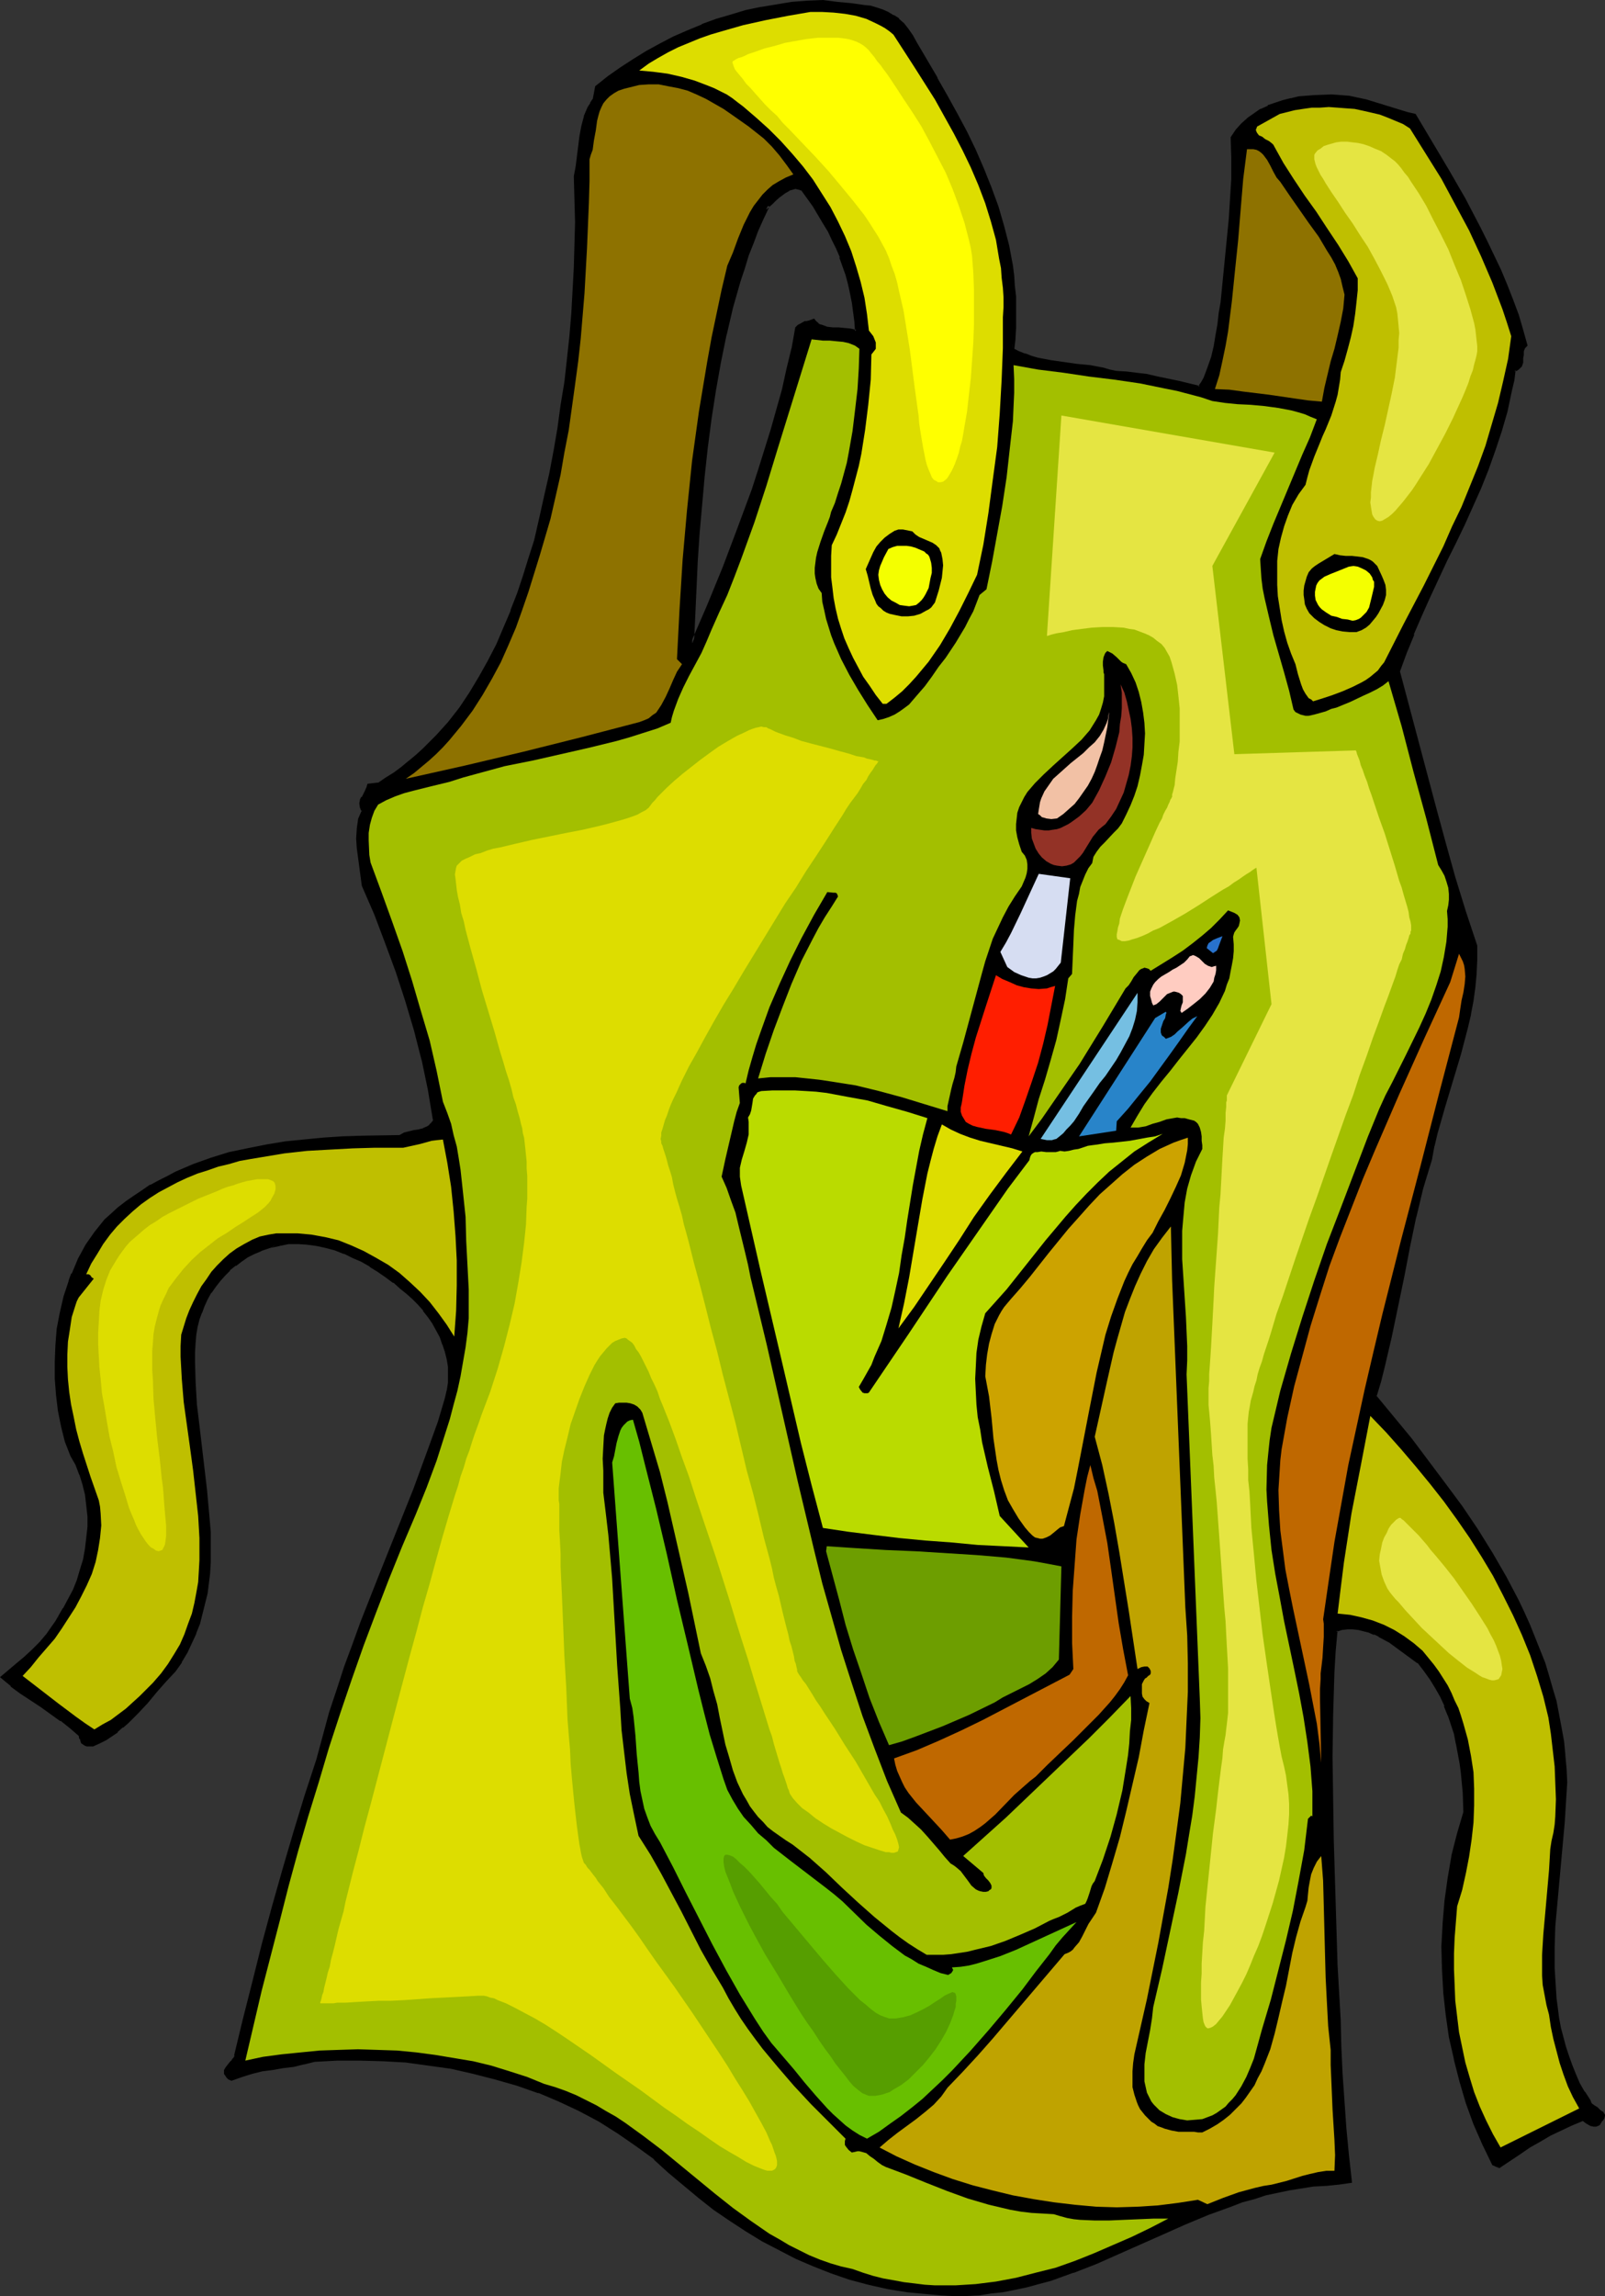
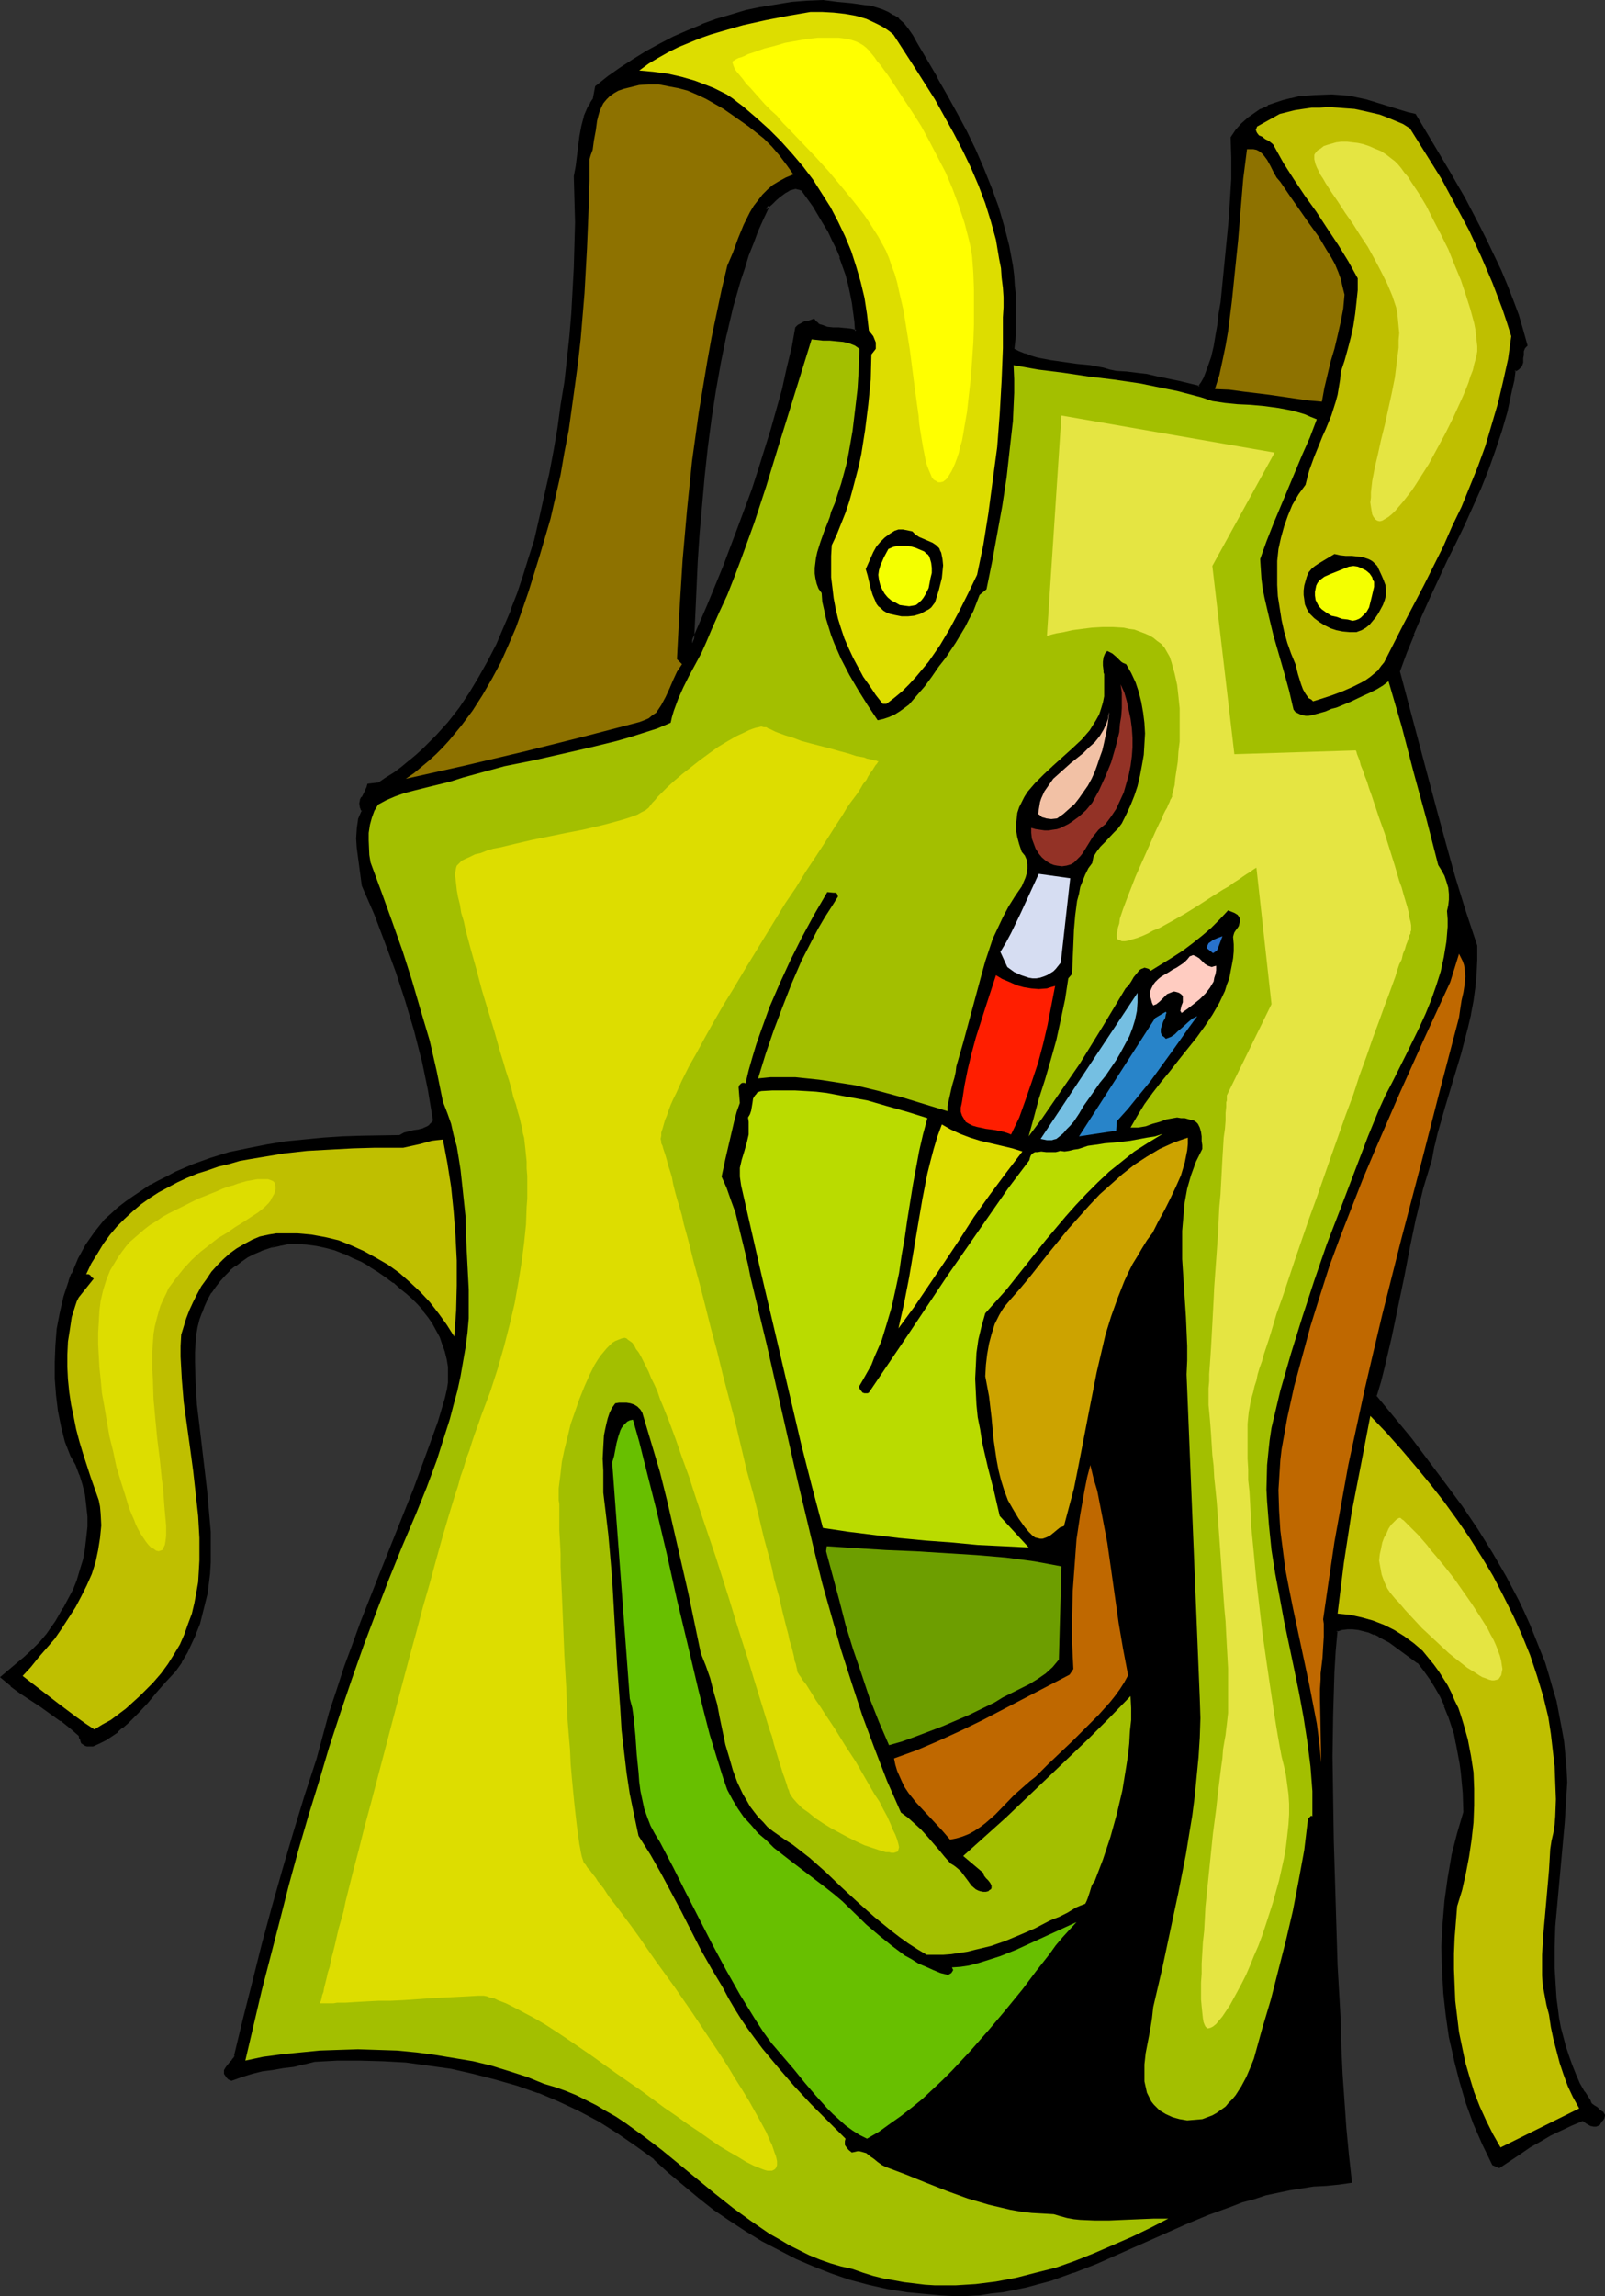
<svg xmlns="http://www.w3.org/2000/svg" xmlns:ns1="http://sodipodi.sourceforge.net/DTD/sodipodi-0.dtd" xmlns:ns2="http://www.inkscape.org/namespaces/inkscape" version="1.0" width="109.066mm" height="155.925mm" id="svg40" ns1:docname="Apron.wmf">
  <rect width="100%" height="100%" fill="#333333" stroke="none" />
  <ns1:namedview id="namedview40" pagecolor="#ffffff" bordercolor="#000000" borderopacity="0.25" ns2:showpageshadow="2" ns2:pageopacity="0.0" ns2:pagecheckerboard="0" ns2:deskcolor="#d1d1d1" ns2:document-units="mm" />
  <defs id="defs1">
    <pattern id="WMFhbasepattern" patternUnits="userSpaceOnUse" width="6" height="6" x="0" y="0" />
  </defs>
  <path style="fill:#000000;fill-opacity:1;fill-rule:evenodd;stroke:none" d="m 197.14,52.84 v 0.162 l -1.454,2.909 -1.293,3.232 -1.293,3.07 -1.131,3.232 -1.131,3.232 -0.97,3.393 -2.101,6.787 -1.616,6.948 -1.454,7.11 -1.293,7.272 -1.131,7.272 -0.97,7.272 -0.646,7.433 -0.808,7.433 -0.485,7.272 -0.485,7.272 -0.485,7.11 -0.323,7.11 -0.323,6.787 4.201,-9.695 4.04,-9.857 3.878,-9.857 3.717,-10.019 1.616,-5.171 1.616,-5.009 1.616,-5.171 1.454,-5.171 1.293,-5.171 1.293,-5.171 1.131,-5.333 1.131,-5.333 0.323,-0.485 0.646,-0.323 0.97,-0.485 0.646,-0.162 0.485,-0.162 1.131,-0.323 0.485,0.485 0.485,0.485 0.485,0.323 0.646,0.323 1.293,0.323 1.616,0.162 1.454,0.162 h 1.616 l 1.616,0.162 1.293,0.323 -0.162,-2.424 -0.162,-2.585 -0.323,-2.424 -0.485,-2.262 -0.485,-2.424 -0.808,-2.262 -0.646,-2.424 -0.808,-2.262 -0.97,-2.262 -0.97,-2.262 -1.131,-2.101 -1.293,-2.262 -2.585,-4.201 -2.909,-4.201 -0.646,-0.323 -0.646,-0.162 h -0.646 l -0.485,0.162 -1.293,0.323 -1.131,0.646 -1.131,0.97 -0.97,0.97 -1.131,0.808 -0.97,0.97 z M 15.189,415.128 l 1.454,-2.101 1.293,-2.424 1.131,-2.424 0.97,-2.424 0.97,-2.747 0.646,-2.747 0.646,-2.747 0.323,-2.747 0.162,-2.909 v -2.747 l -0.162,-2.747 -0.485,-2.747 -0.485,-2.747 -0.97,-2.424 -0.97,-2.585 -1.293,-2.262 -1.293,-3.717 -0.97,-3.878 -0.808,-3.878 -0.485,-4.201 -0.485,-4.201 v -4.201 l 0.162,-4.201 0.485,-4.201 0.646,-4.201 0.97,-4.04 1.293,-3.878 0.808,-1.939 0.808,-1.939 0.808,-1.939 0.97,-1.778 0.97,-1.616 1.131,-1.778 1.131,-1.616 1.293,-1.454 1.293,-1.616 1.454,-1.293 1.939,-1.778 1.939,-1.454 2.101,-1.616 2.101,-1.293 2.101,-1.454 2.101,-1.131 2.262,-1.131 2.101,-1.131 4.525,-1.939 4.525,-1.616 4.686,-1.293 4.686,-1.131 4.686,-0.97 4.848,-0.646 5.009,-0.646 4.848,-0.323 4.848,-0.323 5.009,-0.323 9.857,-0.162 1.131,-0.485 1.293,-0.323 1.131,-0.323 1.293,-0.323 1.131,-0.323 1.131,-0.485 0.485,-0.323 0.485,-0.485 0.485,-0.485 0.323,-0.808 -1.454,-7.756 -1.616,-7.595 -1.939,-7.595 -2.101,-7.595 -2.585,-7.433 -2.585,-7.433 -2.909,-7.272 -3.07,-7.433 -0.323,-2.424 -0.485,-2.262 -0.485,-4.848 -0.323,-2.424 0.162,-2.424 0.162,-1.293 0.323,-1.131 0.323,-1.131 0.485,-1.131 -0.162,-0.485 -0.162,-0.485 -0.162,-0.97 0.162,-0.808 0.323,-0.646 0.808,-1.616 0.485,-0.808 0.162,-0.808 2.424,-0.162 2.101,-1.454 2.101,-1.293 1.939,-1.454 1.939,-1.454 1.939,-1.616 1.778,-1.616 3.393,-3.393 3.07,-3.555 2.909,-3.717 2.747,-3.878 2.424,-4.04 2.262,-4.04 2.101,-4.363 1.939,-4.201 1.777,-4.525 1.616,-4.363 1.616,-4.525 1.454,-4.525 1.293,-4.525 1.454,-5.656 1.293,-5.817 1.131,-5.817 1.131,-5.817 0.97,-5.817 0.97,-5.817 0.808,-5.979 0.808,-5.817 0.485,-5.817 0.646,-5.979 0.323,-5.817 0.323,-5.979 0.162,-5.817 v -5.817 -5.817 l -0.323,-5.979 0.485,-2.585 0.323,-2.585 0.323,-2.585 0.485,-2.585 0.323,-2.585 0.646,-2.262 0.485,-1.293 0.646,-1.131 0.485,-0.97 0.646,-1.131 0.646,-3.232 3.07,-2.424 3.232,-2.262 3.232,-2.101 3.393,-2.101 3.555,-1.939 3.393,-1.778 3.717,-1.616 3.555,-1.454 3.717,-1.293 3.717,-1.293 3.878,-0.97 3.878,-0.97 3.878,-0.646 3.878,-0.485 4.04,-0.323 4.04,-0.162 3.717,0.323 3.555,0.485 3.232,0.323 1.616,0.323 1.616,0.323 1.454,0.485 1.454,0.646 1.293,0.808 1.293,0.97 1.293,1.131 1.131,1.293 0.97,1.616 1.131,1.778 5.332,9.211 2.585,4.525 2.424,4.686 2.424,4.525 2.262,4.686 2.262,4.848 1.939,4.848 1.616,4.848 1.454,5.009 1.293,5.009 0.97,5.171 0.323,2.585 0.323,2.585 0.162,2.585 0.162,5.333 -0.162,2.747 -0.162,2.747 -0.323,2.747 1.616,0.808 1.616,0.646 1.616,0.485 1.616,0.485 3.232,0.646 3.393,0.646 3.393,0.323 3.393,0.485 3.393,0.646 1.616,0.323 1.616,0.485 2.585,0.162 2.747,0.162 2.747,0.485 2.585,0.485 5.494,1.293 5.332,1.293 0.808,-1.293 0.646,-1.131 0.646,-1.293 0.485,-1.293 0.808,-2.747 0.646,-2.909 0.485,-2.909 0.485,-2.747 0.485,-2.909 0.485,-2.747 0.97,-10.665 0.97,-10.503 0.485,-5.333 0.162,-5.171 0.162,-5.333 -0.323,-5.171 1.293,-1.778 1.454,-1.616 1.454,-1.454 1.616,-1.131 1.778,-0.97 1.777,-0.97 1.939,-0.808 1.939,-0.646 1.939,-0.485 2.101,-0.323 2.101,-0.323 2.101,-0.162 h 4.201 l 4.201,0.162 2.262,0.485 2.262,0.485 4.201,1.454 4.201,1.293 2.101,0.485 1.939,0.485 8.564,14.22 4.201,7.272 3.878,7.433 1.777,3.555 1.778,3.717 1.777,3.717 1.616,3.878 1.454,3.717 1.293,3.878 1.293,3.878 1.131,3.878 -0.485,0.162 -0.162,0.485 -0.323,0.808 -0.162,0.97 v 0.808 l -0.162,0.97 -0.162,0.808 -0.323,0.485 -0.323,0.323 -0.485,0.323 -0.485,0.162 -0.485,2.585 -0.485,2.747 -1.131,5.171 -1.454,5.009 -1.616,5.009 -1.778,4.848 -2.101,4.848 -1.939,4.686 -2.101,4.686 -2.262,4.686 -2.262,4.525 -4.363,9.372 -2.101,4.686 -2.101,4.848 -1.778,4.686 -1.777,5.009 4.525,17.613 4.686,17.613 2.424,8.888 2.585,8.726 2.585,8.726 2.909,8.726 v 3.555 3.555 l -0.485,3.555 -0.485,3.393 -0.646,3.555 -0.808,3.393 -1.777,6.787 -4.04,13.412 -1.939,6.787 -0.808,3.393 -0.646,3.393 -1.131,3.717 -0.97,3.717 -1.939,7.433 -1.616,7.595 -1.454,7.756 -1.616,7.756 -1.454,7.756 -1.778,7.433 -1.131,3.878 -0.97,3.717 9.049,11.311 4.363,5.656 4.363,5.817 4.201,5.817 3.878,5.817 3.878,6.14 3.555,5.979 3.232,6.14 1.454,3.232 1.454,3.07 1.293,3.232 1.293,3.232 1.131,3.232 1.131,3.232 0.97,3.232 0.808,3.393 0.808,3.393 0.646,3.393 0.485,3.393 0.485,3.555 0.162,3.555 0.162,3.393 -0.162,5.171 -0.485,5.171 -0.97,10.503 -0.97,10.827 -0.323,5.333 -0.162,5.333 v 5.332 l 0.162,5.171 0.323,2.585 0.323,2.585 0.323,2.585 0.485,2.424 0.485,2.424 0.646,2.585 0.808,2.262 0.808,2.424 1.131,2.424 0.97,2.262 1.293,2.262 1.454,2.101 0.162,0.485 0.162,0.323 0.646,0.646 0.808,0.485 0.808,0.646 0.646,0.485 0.162,0.162 0.162,0.485 v 0.162 0.485 l -0.323,0.485 -0.323,0.485 -0.323,0.323 -0.323,0.323 -0.485,0.323 h -0.646 l -0.646,-0.162 -1.131,-0.646 -0.485,-0.485 -0.646,-0.162 -2.747,0.97 -2.747,1.293 -2.747,1.454 -2.747,1.616 -2.585,1.454 -2.747,1.778 -5.009,3.555 -1.454,-0.808 -2.585,-5.171 -2.101,-5.171 -2.101,-5.333 -1.616,-5.494 -1.454,-5.656 -1.131,-5.656 -0.808,-5.817 -0.646,-5.817 -0.323,-5.817 -0.162,-5.817 0.162,-5.817 0.485,-5.817 0.808,-5.817 1.131,-5.817 1.293,-5.656 1.777,-5.494 -0.323,-5.009 -0.323,-5.171 -0.485,-2.585 -0.323,-2.424 -0.485,-2.585 -0.646,-2.424 -0.646,-2.424 -0.97,-2.424 -0.808,-2.424 -1.131,-2.424 -1.293,-2.262 -1.293,-2.262 -1.616,-2.101 -1.778,-2.101 -2.262,-1.778 -2.424,-1.778 -2.585,-1.778 -2.585,-1.454 -1.293,-0.646 -1.454,-0.485 -1.293,-0.485 -1.454,-0.162 -1.454,-0.323 -1.454,0.162 -1.454,0.162 -1.454,0.323 -0.323,5.494 -0.323,5.494 -0.323,10.827 -0.162,10.665 v 10.827 l 0.323,10.665 0.162,10.665 0.646,21.33 0.808,14.058 0.323,6.948 0.323,6.948 0.323,6.948 0.485,6.948 0.646,6.948 0.97,6.787 -3.232,0.485 -3.07,0.162 -3.232,0.323 -3.07,0.323 -3.232,0.485 -3.07,0.646 -2.909,0.808 -3.07,0.808 -3.07,0.97 -2.909,0.97 -5.817,2.262 -5.817,2.424 -5.817,2.585 -11.311,5.009 -5.817,2.585 -5.817,2.262 -5.979,1.939 -2.909,0.97 -3.07,0.646 -3.07,0.646 -3.07,0.646 -3.07,0.485 -3.232,0.323 -3.232,0.162 h -3.232 l -3.232,-0.162 -3.393,-0.162 -5.171,-0.646 -5.009,-0.808 -4.848,-1.131 -4.848,-1.293 -4.686,-1.454 -4.525,-1.778 -4.525,-1.939 -4.363,-2.262 -4.363,-2.262 -4.201,-2.585 -4.04,-2.747 -4.04,-2.909 -4.04,-2.909 -3.717,-3.232 -3.878,-3.232 -3.717,-3.393 -4.525,-3.555 -4.848,-3.232 -4.848,-2.909 -5.171,-2.747 -5.171,-2.424 -5.332,-2.262 -5.494,-1.939 -5.494,-1.616 -5.656,-1.454 -5.817,-1.131 -5.817,-0.97 -5.817,-0.646 -5.817,-0.485 -5.979,-0.162 -5.817,0.162 -5.979,0.323 -2.585,0.646 -2.747,0.485 -2.585,0.485 -2.747,0.323 -2.747,0.485 -2.585,0.485 -2.585,0.808 -2.424,1.131 -0.646,-0.485 -0.485,-0.323 -0.323,-0.323 -0.162,-0.323 v -0.485 -0.323 l 0.323,-0.808 0.646,-0.646 0.646,-0.808 0.485,-0.646 0.485,-0.808 2.262,-9.534 2.262,-9.534 2.424,-9.534 2.585,-9.695 2.747,-9.534 2.747,-9.534 2.909,-9.372 3.07,-9.372 1.616,-5.979 1.777,-5.979 1.777,-5.979 2.101,-5.817 2.101,-5.817 2.101,-5.656 4.363,-11.473 4.525,-11.311 4.525,-11.311 4.363,-11.635 1.939,-5.656 1.939,-5.979 0.485,-2.101 0.323,-2.101 v -2.101 l -0.162,-1.939 -0.162,-1.939 -0.485,-2.101 -0.646,-1.778 -0.808,-1.939 -0.808,-1.778 -1.131,-1.778 -1.131,-1.778 -1.293,-1.616 -1.293,-1.454 -1.454,-1.454 -1.454,-1.454 -1.616,-1.293 -1.939,-1.454 -1.939,-1.454 -1.939,-1.454 -2.101,-1.293 -2.262,-1.293 -2.262,-1.131 -2.262,-0.97 -2.262,-0.808 -2.424,-0.646 -2.424,-0.646 -2.262,-0.323 h -2.424 -2.424 l -2.424,0.323 -2.424,0.646 -2.424,0.808 -1.777,0.808 -1.616,0.808 -1.616,0.97 -1.616,1.293 -1.454,1.131 -1.293,1.293 -1.293,1.454 -1.131,1.616 -1.131,1.454 -0.97,1.778 -0.808,1.616 -0.646,1.939 -0.646,1.778 -0.485,1.778 -0.323,1.939 -0.323,1.939 -0.162,2.747 v 2.585 l 0.162,5.494 0.485,5.333 0.485,5.494 1.454,10.827 0.646,5.494 0.485,5.333 0.323,5.494 v 5.332 2.585 l -0.162,2.585 -0.323,2.747 -0.323,2.585 -0.485,2.424 -0.646,2.747 -0.808,2.424 -0.808,2.585 -1.131,2.424 -1.131,2.424 -1.454,2.424 -1.616,2.424 -2.424,2.585 -2.262,2.585 -2.424,2.747 -2.424,2.585 -2.585,2.585 -1.293,1.293 -1.293,0.97 -1.454,1.131 -1.616,0.97 -1.454,0.808 -1.616,0.808 h -0.808 -0.646 l -0.485,-0.162 -0.485,-0.323 -0.162,-0.162 -0.323,-0.485 -0.162,-0.646 -0.323,-0.646 -2.262,-2.101 -2.585,-1.939 -5.009,-3.717 -5.171,-3.555 -2.424,-1.778 -2.585,-1.939 1.939,-1.454 1.939,-1.778 2.101,-1.778 2.101,-1.778 1.939,-2.101 1.777,-1.939 1.454,-2.262 0.808,-1.131 z" id="path1" />
  <path style="fill:#000000;fill-opacity:1;fill-rule:evenodd;stroke:none" d="m 197.625,52.84 h -0.808 v 0.162 -0.162 l -1.454,2.909 -1.293,3.232 -1.293,3.07 v 0.162 l -1.293,3.07 -0.97,3.393 -1.131,3.232 -1.939,6.787 -1.616,6.948 v 0.162 l -1.454,7.11 -1.293,7.11 -1.131,7.433 -0.97,7.272 -0.808,7.433 -0.646,7.272 -0.646,7.272 v 0.162 l -0.485,7.272 -0.323,7.11 -0.323,7.11 -0.485,9.049 5.009,-11.796 4.04,-9.857 h 0.162 l 3.717,-9.857 v -0.162 l 3.717,-10.019 1.616,-5.009 1.616,-5.171 1.616,-5.009 1.454,-5.171 1.454,-5.333 1.293,-5.171 1.131,-5.171 v -0.162 l 0.97,-5.333 -0.162,0.323 0.485,-0.485 v 0 l 0.485,-0.323 v 0 l 1.131,-0.485 h -0.162 0.485 0.162 l 0.485,-0.162 1.131,-0.485 -0.485,-0.162 0.485,0.646 0.485,0.485 v 0 l 0.646,0.323 0.646,0.323 1.454,0.485 1.454,0.162 h 1.616 v 0 l 1.616,0.162 v 0 l 1.454,0.162 1.939,0.323 -0.162,-2.909 V 82.411 l -0.323,-2.424 -0.323,-2.424 -0.485,-2.424 v 0 l -0.485,-2.424 -0.646,-2.262 -0.808,-2.424 -0.808,-2.101 v -0.162 l -0.97,-2.262 -0.97,-2.262 -1.131,-2.101 -1.293,-2.262 v 0 l -2.585,-4.201 -2.909,-4.363 -0.808,-0.323 v 0 l -0.646,-0.162 -0.808,-0.162 -0.646,0.162 v 0 l -1.293,0.485 -1.131,0.646 -1.131,0.808 -0.162,0.162 -0.97,0.97 -1.131,0.97 -0.97,0.808 0.808,0.323 v -0.162 h -0.808 v 0.97 l 1.616,-1.454 0.97,-0.97 1.131,-0.97 -0.162,0.162 1.293,-0.97 1.131,-0.646 h -0.162 l 1.131,-0.323 v 0 l 0.646,-0.162 h -0.162 l 0.646,0.162 v 0 l 0.646,0.162 h -0.162 l 0.646,0.162 h -0.162 l 2.909,4.04 2.585,4.363 v 0 l 1.293,2.101 0.97,2.101 1.131,2.262 0.97,2.262 h -0.162 l 0.808,2.262 0.808,2.262 0.646,2.424 0.485,2.262 v 0 l 0.485,2.424 0.323,2.424 0.323,2.424 v 0 l 0.162,2.424 0.323,-0.323 -1.293,-0.323 -1.454,-0.162 h -0.162 l -1.616,-0.162 h 0.162 -1.616 l -1.454,-0.162 v 0 l -1.293,-0.485 -0.646,-0.162 v 0 l -0.485,-0.323 h 0.162 l -0.646,-0.485 0.162,0.162 -0.646,-0.808 -1.293,0.485 -0.646,0.162 h 0.162 -0.646 l -1.131,0.646 -0.646,0.323 -0.646,0.646 -0.97,5.494 v -0.162 l -1.293,5.333 -1.131,5.171 -1.454,5.171 -1.454,5.171 -1.616,5.171 -1.616,5.171 -1.616,5.009 -3.717,10.019 v 0 l -3.717,9.857 v 0 l -4.04,9.857 -4.201,9.695 0.808,0.162 0.323,-6.787 0.323,-7.11 0.323,-7.11 0.485,-7.272 v 0 l 0.646,-7.272 0.646,-7.272 0.808,-7.433 0.97,-7.433 1.131,-7.272 1.293,-7.272 1.454,-7.11 v 0.162 l 1.616,-6.948 1.939,-6.787 1.131,-3.393 0.97,-3.232 1.293,-3.232 v 0 l 1.131,-3.07 1.454,-3.232 1.454,-3.07 v -0.162 h -0.808 z" id="path2" />
  <path style="fill:#000000;fill-opacity:1;fill-rule:evenodd;stroke:none" d="m 15.513,415.289 v 0.162 l 1.454,-2.262 v 0 l 1.293,-2.424 1.131,-2.424 1.131,-2.424 v -0.162 l 0.808,-2.585 0.808,-2.747 v 0 l 0.485,-2.909 0.323,-2.747 0.323,-2.747 v -2.909 l -0.323,-2.747 -0.323,-2.909 -0.646,-2.585 v 0 L 21.168,378.285 v 0 l -1.131,-2.585 -1.293,-2.424 v 0.162 l -1.293,-3.717 -0.97,-3.717 v 0 l -0.808,-4.04 -0.485,-4.04 -0.323,-4.201 v 0 -4.201 l 0.162,-4.201 v 0.162 l 0.323,-4.363 0.808,-4.04 v 0 l 0.97,-4.04 1.293,-4.04 v 0.162 l 0.646,-1.939 v 0 l 0.808,-1.939 0.808,-1.939 0.97,-1.778 v 0.162 l 1.131,-1.778 0.97,-1.616 1.293,-1.616 1.131,-1.616 v 0 l 1.293,-1.454 1.454,-1.454 1.939,-1.616 h -0.162 l 2.101,-1.454 1.939,-1.616 2.101,-1.293 2.101,-1.293 v 0 l 2.101,-1.293 2.262,-1.131 2.101,-1.131 4.525,-1.778 v 0 l 4.363,-1.616 4.686,-1.454 4.686,-0.97 v 0 l 4.848,-0.97 4.848,-0.808 4.848,-0.485 4.848,-0.485 v 0 l 4.848,-0.323 5.009,-0.162 10.019,-0.162 1.131,-0.646 v 0 l 1.293,-0.323 1.131,-0.323 v 0 l 1.293,-0.162 v 0 l 1.131,-0.323 v -0.162 l 1.131,-0.485 h 0.162 l 0.485,-0.323 0.485,-0.485 v -0.162 l 0.485,-0.485 0.323,-0.808 -1.293,-7.918 -1.616,-7.756 v 0 l -1.939,-7.595 -2.262,-7.595 -2.424,-7.433 -2.747,-7.433 v 0 l -2.747,-7.433 h -0.162 l -3.07,-7.272 v 0.162 l -0.323,-2.424 -0.323,-2.424 -0.646,-4.848 -0.162,-2.424 v 0.162 l 0.162,-2.424 v 0 l 0.162,-1.293 0.162,-1.131 v 0.162 l 0.485,-1.293 -0.162,0.162 0.646,-1.293 -0.323,-0.646 v 0 l -0.162,-0.485 v 0 l -0.162,-0.808 v 0.162 l 0.162,-0.808 v 0.162 l 0.323,-0.808 v 0 l 0.808,-1.616 0.485,-0.646 0.162,-0.97 -0.323,0.323 2.585,-0.323 2.262,-1.293 2.101,-1.454 1.939,-1.454 1.939,-1.454 v -0.162 l 1.777,-1.454 1.778,-1.616 3.555,-3.393 3.07,-3.555 v 0 l 2.909,-3.878 2.747,-3.878 2.424,-3.878 v -0.162 l 2.262,-4.04 2.101,-4.201 1.939,-4.363 1.777,-4.525 v 0 l 1.778,-4.363 1.454,-4.525 1.454,-4.525 1.454,-4.525 1.293,-5.817 1.293,-5.817 v 0 l 1.293,-5.817 1.131,-5.817 0.97,-5.817 0.808,-5.817 0.97,-5.817 0.646,-5.817 0.646,-5.979 0.485,-5.817 v -0.162 l 0.323,-5.817 0.323,-5.979 0.162,-5.817 0.162,-5.817 -0.162,-5.817 -0.162,-5.979 v 0.162 l 0.485,-2.585 0.323,-2.585 0.323,-2.747 0.323,-2.585 0.485,-2.424 v 0 l 0.646,-2.424 v 0.162 l 0.323,-1.293 0.646,-1.131 0.485,-0.97 v 0 l 0.808,-1.131 0.485,-3.393 -0.162,0.323 3.232,-2.424 3.07,-2.262 3.393,-2.101 3.393,-2.101 h -0.162 l 3.555,-1.939 3.555,-1.778 3.555,-1.616 3.555,-1.454 v 0 l 3.717,-1.293 3.717,-1.131 3.878,-1.131 3.878,-0.808 h -0.162 l 3.878,-0.646 4.04,-0.646 3.878,-0.323 v 0 l 4.04,-0.162 h -0.162 l 3.717,0.485 3.555,0.323 3.393,0.485 1.616,0.162 v 0 l 1.454,0.485 1.454,0.485 V 3.07 l 1.454,0.646 1.293,0.808 v 0 l 1.293,0.97 V 5.333 l 1.131,1.293 V 6.464 l 1.131,1.454 v 0 l 0.97,1.454 v 0 l 0.97,1.939 v 0 l 5.494,9.049 v 0 l 2.585,4.525 2.424,4.686 2.424,4.525 2.262,4.686 2.101,4.848 2.101,4.848 -0.162,-0.162 1.777,4.848 1.454,5.009 1.293,5.009 v 0 l 0.97,5.171 0.323,2.585 0.162,2.585 0.323,2.747 v -0.162 5.333 2.747 l -0.162,2.747 v 0 l 0.162,2.424 0.323,0.485 0.323,-2.747 v -0.162 l 0.162,-2.747 v -2.747 -5.333 0 l -0.323,-2.747 -0.162,-2.585 -0.323,-2.585 -0.97,-5.171 v 0 l -1.293,-5.009 -1.454,-5.009 -1.778,-4.848 v 0 l -1.939,-4.848 -2.101,-4.848 -2.262,-4.686 -2.424,-4.525 -2.585,-4.686 -2.585,-4.525 v -0.162 l -5.332,-9.049 v 0 l -0.97,-1.778 v 0 l -1.131,-1.616 v 0 l -1.131,-1.454 v 0 L 230.913,4.848 V 4.686 l -1.293,-0.808 h -0.162 l -1.293,-0.808 -1.454,-0.646 v 0 L 225.257,1.939 223.641,1.454 v 0 L 222.025,1.293 218.632,0.808 215.077,0.485 211.36,0 v 0 l -4.04,0.162 v 0 l -4.04,0.323 -3.878,0.646 -3.878,0.646 h -0.162 l -3.878,0.808 -3.717,1.131 -3.878,1.131 -3.555,1.293 -0.162,0.162 -3.555,1.454 -3.717,1.616 -3.393,1.778 -3.555,1.939 v 0 l -3.393,2.101 -3.232,2.101 -3.232,2.262 -3.232,2.585 -0.646,3.393 v -0.162 l -0.646,0.97 v 0.162 l -0.646,0.97 -0.485,1.131 -0.485,1.131 v 0.162 l -0.646,2.424 v 0 l -0.485,2.585 -0.323,2.585 -0.323,2.585 -0.323,2.585 -0.485,2.585 0.162,5.979 0.162,5.817 -0.162,5.817 -0.162,5.817 -0.323,5.979 -0.323,5.817 v 0 l -0.485,5.817 -0.646,5.979 -0.646,5.817 -0.97,5.817 -0.808,5.979 -0.97,5.656 -1.131,5.979 -1.293,5.656 v 0 l -1.293,5.817 -1.293,5.656 -1.454,4.525 -1.454,4.686 -1.454,4.363 -1.777,4.525 0.162,-0.162 -1.939,4.525 -1.778,4.201 -2.262,4.363 -2.262,4.04 v 0 l -2.424,4.04 -2.585,3.878 -2.909,3.717 v 0 l -3.07,3.393 -3.393,3.393 -1.778,1.616 -1.939,1.616 0.162,-0.162 -1.939,1.616 -1.939,1.454 -2.101,1.293 -2.101,1.454 0.162,-0.162 -2.747,0.323 -0.323,1.131 v -0.162 l -0.323,0.808 -0.808,1.616 h -0.162 l -0.323,0.646 v 0.162 l -0.162,0.808 0.162,1.131 0.162,0.323 v 0.162 l 0.323,0.485 v -0.323 l -0.485,1.131 v 0 l -0.485,1.131 v 0.162 l -0.162,1.131 -0.162,1.131 v 0.162 l -0.162,2.424 v 0 l 0.162,2.424 0.646,4.848 0.323,2.424 0.323,2.424 3.232,7.433 v 0 l 2.747,7.272 v 0 l 2.747,7.433 2.424,7.433 2.262,7.595 1.939,7.595 v -0.162 l 1.616,7.756 1.293,7.756 0.162,-0.323 -0.323,0.808 v -0.162 l -0.485,0.646 v -0.162 l -0.323,0.485 v 0 l -0.485,0.323 v 0 l -1.131,0.485 h 0.162 l -1.293,0.323 h 0.162 l -1.293,0.162 v 0 l -1.293,0.323 -1.293,0.323 -1.131,0.646 h 0.162 l -9.857,0.162 -5.009,0.162 -4.848,0.323 v 0 l -5.009,0.485 -4.848,0.485 -4.848,0.808 -4.848,0.97 v 0 l -4.686,0.97 -4.686,1.454 -4.525,1.616 v 0 l -4.525,1.939 -2.101,1.131 -2.262,1.131 -2.101,1.131 h -0.162 l -2.101,1.454 -1.939,1.293 -2.101,1.454 -2.101,1.616 v 0 l -1.939,1.778 -1.454,1.293 -1.293,1.616 v 0 l -1.293,1.616 -1.131,1.616 -1.131,1.616 -0.97,1.778 v 0 l -0.97,1.778 -0.808,1.939 -0.808,1.939 h -0.162 l -0.646,1.778 v 0.162 l -1.293,3.878 -0.97,4.201 v 0 l -0.808,4.201 -0.323,4.201 v 0 l -0.162,4.201 v 4.201 0.162 l 0.323,4.201 0.485,4.04 0.808,4.04 v 0 l 0.97,3.878 1.454,3.717 1.293,2.262 0.97,2.585 v -0.162 l 0.808,2.585 v 0 l 0.646,2.585 0.323,2.747 0.323,2.909 v -0.162 2.747 0 l -0.323,2.909 -0.323,2.747 -0.485,2.747 v 0 l -0.808,2.585 -0.808,2.747 v 0 l -0.97,2.424 -1.293,2.424 -1.293,2.424 v -0.162 l -1.293,2.262 v 0 z" id="path3" />
  <path style="fill:#000000;fill-opacity:1;fill-rule:evenodd;stroke:none" d="m 259.999,86.936 -0.323,3.07 1.778,0.808 1.616,0.646 v 0.162 l 1.616,0.485 1.616,0.485 v 0 l 3.393,0.646 3.393,0.485 3.393,0.485 3.393,0.323 3.393,0.646 h -0.162 l 1.616,0.485 1.778,0.323 2.585,0.162 v 0 l 2.585,0.323 2.747,0.323 2.747,0.646 v 0 l 5.332,1.131 5.656,1.293 0.97,-1.293 v -0.162 l 0.646,-1.131 0.646,-1.293 v 0 l 0.485,-1.293 v -0.162 l 0.97,-2.585 0.646,-2.909 v 0 l 0.485,-2.909 0.485,-2.909 0.323,-2.747 0.485,-2.747 2.101,-21.33 0.323,-5.171 v -0.162 l 0.323,-5.171 V 40.559 l -0.162,-5.171 -0.162,0.162 1.293,-1.778 v 0.162 l 1.454,-1.616 1.454,-1.454 v 0.162 l 1.616,-1.293 1.616,-0.97 v 0 l 1.777,-0.97 v 0 l 1.939,-0.646 h -0.162 l 1.939,-0.646 2.101,-0.485 h -0.162 l 2.101,-0.485 2.101,-0.162 2.101,-0.162 v 0 l 4.201,-0.162 4.201,0.323 v 0 l 2.262,0.485 v 0 l 2.101,0.485 4.363,1.293 4.04,1.293 2.101,0.646 2.101,0.485 -0.323,-0.323 8.564,14.382 v 0 l 4.201,7.11 3.878,7.433 1.777,3.555 1.778,3.717 1.777,3.878 1.616,3.717 h -0.162 l 1.454,3.717 v 0 l 1.454,3.717 1.131,3.878 1.131,3.878 0.162,-0.323 -0.323,0.323 -0.485,0.323 -0.323,0.97 v 0.97 0.162 l -0.162,0.808 v 0.97 0 l -0.323,0.808 v -0.162 l -0.162,0.485 0.162,-0.162 -0.323,0.323 v 0 l -0.485,0.162 v 0 l -0.808,0.323 -0.323,2.909 -0.646,2.585 v 0 l -1.131,5.171 -1.454,5.009 -1.616,5.009 -1.778,4.848 v 0 l -1.939,4.686 -1.939,4.686 -2.101,4.686 -2.262,4.686 -2.262,4.686 -4.363,9.372 -2.262,4.686 -1.939,4.686 v 0 l -1.939,4.848 v 0.162 l -1.777,5.009 4.686,17.775 4.686,17.613 2.424,8.888 2.424,8.726 2.747,8.726 2.747,8.726 v -0.162 l 0.162,3.555 -0.162,3.555 v 0 l -0.323,3.555 -0.485,3.393 -0.646,3.555 v -0.162 l -0.808,3.393 -1.777,6.787 -4.04,13.412 -1.939,6.787 -0.808,3.393 v 0.162 l -0.646,3.393 v 0 l -1.131,3.555 -1.131,3.717 -1.777,7.433 v 0.162 l -1.616,7.595 -1.616,7.756 -1.454,7.756 -1.616,7.595 v 0 l -1.777,7.595 -0.97,3.717 -1.131,3.878 9.211,11.473 v 0 l 4.363,5.817 4.363,5.817 4.201,5.656 3.878,5.979 3.878,5.979 3.393,6.14 v -0.162 l 3.232,6.14 1.616,3.232 1.454,3.07 1.293,3.232 1.293,3.232 -0.162,-0.162 1.293,3.232 0.97,3.393 0.97,3.232 0.97,3.393 0.646,3.232 v 0 l 0.646,3.393 0.646,3.555 0.323,3.393 v 0 l 0.323,3.555 0.162,3.393 -0.323,5.171 v 0 l -0.323,5.009 -0.97,10.665 -0.97,10.665 -0.485,5.333 v 0.162 l -0.162,5.333 v 5.332 l 0.323,5.171 v 0 l 0.162,2.585 0.323,2.585 0.323,2.585 0.485,2.585 v 0 l 0.646,2.424 0.646,2.424 0.808,2.424 0.808,2.424 v 0 l 0.97,2.424 1.131,2.262 1.293,2.262 v 0 l 1.454,2.262 v -0.162 l 0.162,0.485 0.162,0.485 0.808,0.646 0.808,0.646 0.646,0.485 v -0.162 l 0.646,0.646 v 0 l 0.162,0.162 v -0.162 0.323 0 l 0.162,0.323 v -0.162 l -0.162,0.323 v 0 l -0.162,0.485 v -0.162 l -0.323,0.485 v 0 l -0.323,0.485 v -0.162 l -0.323,0.323 h 0.162 l -0.646,0.323 0.323,-0.162 h -0.646 0.162 l -0.646,-0.162 0.162,0.162 -1.131,-0.808 -0.646,-0.323 -0.808,-0.323 -2.909,1.131 v 0 l -2.747,1.293 -2.747,1.454 -2.747,1.454 v 0 l -2.747,1.616 -2.585,1.778 -5.171,3.393 h 0.485 l -1.454,-0.646 0.162,0.162 1.131,1.293 5.332,-3.555 2.585,-1.778 2.585,-1.454 v 0 l 2.747,-1.616 2.747,-1.293 2.747,-1.293 v 0 l 2.747,-1.131 h -0.323 l 0.646,0.162 h -0.162 l 0.646,0.485 1.131,0.646 0.808,0.162 h 0.646 l 0.808,-0.323 0.323,-0.323 v -0.162 l 0.323,-0.323 h -0.162 l 0.485,-0.485 0.323,-0.485 0.162,-0.646 v -0.323 0 l -0.323,-0.485 -0.162,-0.323 h -0.162 l -0.646,-0.485 v 0 l -0.646,-0.646 -0.808,-0.485 v 0 l -0.646,-0.485 v 0 l -0.162,-0.323 -0.162,-0.485 v 0 l -1.454,-2.262 v 0.162 l -1.293,-2.262 -0.97,-2.262 -0.97,-2.424 v 0 l -0.808,-2.262 -0.808,-2.424 -0.646,-2.424 -0.646,-2.424 v 0 l -0.485,-2.585 -0.323,-2.585 -0.323,-2.424 -0.162,-2.585 v 0 l -0.323,-5.171 v -5.332 l 0.162,-5.333 v 0 l 0.485,-5.333 0.97,-10.665 0.97,-10.665 0.323,-5.171 v 0 l 0.323,-5.171 -0.162,-3.393 -0.323,-3.555 v -0.162 l -0.323,-3.393 -0.646,-3.555 -0.646,-3.393 v 0 l -0.646,-3.393 -0.97,-3.232 -0.97,-3.393 -0.97,-3.232 -1.293,-3.232 v 0 l -1.293,-3.232 -1.293,-3.232 -1.454,-3.232 -1.454,-3.07 -3.232,-6.14 v 0 l -3.555,-6.14 -3.717,-5.979 -4.04,-5.979 -4.201,-5.656 -4.363,-5.817 -4.363,-5.817 v 0 l -9.211,-11.15 0.162,0.323 1.131,-3.717 0.97,-3.878 1.778,-7.595 v 0 l 1.616,-7.756 1.616,-7.756 1.454,-7.595 1.616,-7.756 v 0.162 l 1.778,-7.433 1.131,-3.717 1.131,-3.717 v 0 l 0.646,-3.555 v 0.162 l 0.808,-3.393 1.939,-6.787 4.04,-13.412 1.777,-6.787 0.808,-3.393 v -0.162 l 0.646,-3.393 0.485,-3.555 0.323,-3.393 v -0.162 l 0.162,-3.555 v -3.555 l -2.909,-8.726 -2.747,-8.888 -2.424,-8.726 -2.424,-8.888 -4.686,-17.613 -4.686,-17.613 v 0.162 l 1.778,-4.848 v 0 l 1.939,-4.686 h -0.162 l 2.101,-4.848 2.101,-4.686 4.363,-9.372 2.262,-4.525 2.262,-4.686 2.101,-4.686 2.101,-4.686 1.939,-4.848 v 0 l 1.777,-5.009 1.616,-4.848 1.454,-5.009 1.131,-5.333 v 0 l 0.646,-2.747 0.323,-2.585 -0.323,0.323 0.646,-0.162 0.485,-0.323 v 0 l 0.485,-0.485 0.323,-0.323 0.323,-0.97 v -1.131 l 0.162,-0.808 v 0 -0.97 0 l 0.323,-0.808 -0.162,0.162 0.323,-0.323 v 0 l 0.485,-0.485 -1.131,-4.04 -1.131,-3.878 -1.454,-3.878 v 0 l -1.454,-3.717 v 0 l -1.616,-3.878 -1.777,-3.717 -1.778,-3.717 -1.777,-3.555 -3.878,-7.433 -4.201,-7.272 v 0 l -8.564,-14.382 -2.101,-0.485 -2.101,-0.646 -4.201,-1.293 -4.201,-1.293 -2.262,-0.485 v 0 l -2.262,-0.485 h -0.162 l -4.201,-0.323 -4.201,0.162 h -0.162 l -2.101,0.162 -2.101,0.162 -1.939,0.485 h -0.162 l -1.939,0.485 -1.939,0.646 v 0 l -1.939,0.646 v 0.162 l -1.777,0.808 h -0.162 l -1.616,1.131 -1.616,1.131 -0.162,0.162 -1.454,1.293 -1.454,1.616 v 0 l -1.293,1.939 0.162,5.333 v 5.333 l -0.323,5.171 v 0 l -0.323,5.171 -2.101,21.33 -0.485,2.747 -0.323,2.909 -0.485,2.747 -0.485,2.909 v 0 l -0.646,2.747 -0.97,2.747 v 0 l -0.485,1.293 v 0 l -0.485,1.293 -0.646,1.131 v 0 l -0.808,1.131 0.485,-0.162 -5.332,-1.293 -5.494,-1.131 v 0 l -2.747,-0.646 -2.747,-0.323 -2.585,-0.323 h -0.162 l -2.585,-0.162 h 0.162 l -1.616,-0.323 -1.616,-0.485 v 0 l -3.393,-0.646 -3.393,-0.323 -3.393,-0.485 -3.393,-0.485 -3.393,-0.646 v 0 l -1.616,-0.485 -1.616,-0.646 0.162,0.162 -1.616,-0.646 -1.616,-0.808 z" id="path4" />
  <path style="fill:#000000;fill-opacity:1;fill-rule:evenodd;stroke:none" d="m 383.939,555.227 -2.585,-5.171 -2.101,-5.171 v 0 l -1.939,-5.333 -1.616,-5.494 -1.454,-5.656 v 0.162 l -1.293,-5.656 -0.808,-5.817 -0.646,-5.817 v 0 l -0.323,-5.817 -0.162,-5.817 0.323,-5.817 v 0 l 0.485,-5.817 0.808,-5.817 0.97,-5.817 v 0.162 l 1.454,-5.656 1.616,-5.656 -0.162,-5.009 v -0.162 l -0.485,-5.009 -0.323,-2.585 -0.485,-2.424 -0.485,-2.585 v -0.162 l -0.485,-2.424 -0.808,-2.424 -0.808,-2.424 v 0 l -0.97,-2.424 v 0 l -1.131,-2.424 -1.131,-2.262 v 0 l -1.454,-2.262 -1.616,-2.262 v 0 l -1.778,-2.101 -4.848,-3.555 -2.585,-1.778 -2.585,-1.454 v 0 l -1.293,-0.646 h -0.162 l -1.293,-0.646 -1.454,-0.323 v 0 l -1.293,-0.323 -1.454,-0.162 h -0.162 -1.454 v 0 l -1.454,0.162 v 0 l -1.778,0.646 -0.485,5.656 v 0 l -0.323,5.494 -0.323,10.827 -0.162,10.665 0.162,10.827 0.162,10.665 0.323,10.665 0.646,21.33 0.808,14.058 0.162,6.948 0.323,6.948 0.485,6.948 0.485,6.948 v 0.162 l 0.646,6.787 0.808,6.787 0.323,-0.485 -3.07,0.485 -3.232,0.323 -3.07,0.162 -3.232,0.485 -3.07,0.485 -3.07,0.646 v 0 l -3.07,0.646 -3.07,0.97 -2.909,0.808 -3.07,1.131 v 0 l -5.817,2.101 v 0.162 l -5.817,2.424 -5.817,2.585 -11.473,5.009 -5.656,2.585 v -0.162 l -5.979,2.262 h 0.162 l -5.979,2.101 -2.909,0.808 -3.07,0.808 -3.07,0.646 h 0.162 l -3.232,0.646 -2.909,0.323 -3.232,0.485 v 0 l -3.232,0.162 h -3.232 l -3.232,-0.162 v 0 l -3.232,-0.323 -5.171,-0.485 -5.009,-0.808 v 0 l -4.848,-1.131 -4.848,-1.293 -4.686,-1.616 -4.525,-1.778 v 0.162 l -4.525,-1.939 -4.363,-2.262 -4.363,-2.424 h 0.162 l -4.363,-2.424 -4.04,-2.747 -4.04,-2.909 -3.878,-2.909 v 0 l -3.878,-3.07 v 0 l -3.717,-3.393 -3.717,-3.393 h -0.162 l -4.525,-3.555 -4.686,-3.232 -5.009,-2.909 v 0 l -5.009,-2.747 -5.332,-2.424 -5.332,-2.262 v 0 l -5.494,-1.939 -5.494,-1.616 -5.656,-1.454 h -0.162 l -5.817,-1.293 -5.656,-0.808 -5.979,-0.808 v 0 l -5.817,-0.323 -5.979,-0.162 h -5.817 l -5.979,0.323 -2.747,0.646 h 0.162 l -2.747,0.646 -2.747,0.323 -2.585,0.485 -2.747,0.323 v 0 l -2.747,0.646 -2.585,0.808 v 0 l -2.424,1.131 h 0.323 l -0.646,-0.485 -0.485,-0.323 0.162,0.162 -0.323,-0.485 v 0.162 l -0.162,-0.323 h 0.162 l -0.162,-0.323 v 0 l 0.162,-0.323 -0.162,0.162 0.323,-0.808 v 0.162 l 0.646,-0.808 v 0 l 0.485,-0.646 v -0.162 l 0.646,-0.646 0.485,-0.808 2.262,-9.534 2.424,-9.534 2.424,-9.534 2.585,-9.695 2.747,-9.534 2.747,-9.534 2.909,-9.534 3.07,-9.211 1.616,-6.14 1.616,-5.979 1.939,-5.817 1.939,-5.817 2.101,-5.817 2.101,-5.656 v 0 l 4.525,-11.473 h -0.162 l 4.686,-11.311 v 0 l 4.525,-11.311 v -0.162 l 4.201,-11.473 2.101,-5.817 1.777,-5.817 0.485,-2.101 v 0 l 0.323,-2.101 v -0.162 -2.101 -1.939 -0.162 l -0.323,-1.939 v 0 l -0.485,-1.939 -0.646,-1.939 v 0 l -0.646,-1.939 h -0.162 l -0.808,-1.778 -0.97,-1.778 v -0.162 l -1.293,-1.616 -1.131,-1.616 -0.162,-0.162 -1.293,-1.454 -1.454,-1.454 -1.454,-1.454 h -0.162 l -1.616,-1.293 -1.777,-1.454 v -0.162 l -1.939,-1.454 -2.101,-1.293 -2.101,-1.293 v 0 l -2.262,-1.293 -2.262,-1.131 -2.262,-0.97 v 0 l -2.424,-0.97 -2.262,-0.646 -2.424,-0.485 v 0 l -2.424,-0.323 v 0 l -2.424,-0.162 h -2.424 -0.162 l -2.424,0.485 v 0 l -2.101,1.293 2.424,-0.485 h -0.162 l 2.424,-0.485 v 0 h 2.424 l 2.424,0.162 h -0.162 l 2.424,0.323 v 0 l 2.262,0.485 2.424,0.646 2.424,0.97 -0.162,-0.162 2.262,1.131 2.262,0.97 2.262,1.293 h -0.162 l 2.101,1.293 2.101,1.454 1.939,1.454 v -0.162 l 1.777,1.616 1.616,1.293 v 0 l 1.454,1.293 1.454,1.454 1.454,1.616 h -0.162 l 1.293,1.616 1.131,1.616 v 0 l 0.97,1.778 0.97,1.778 v 0 l 0.646,1.939 v -0.162 l 0.646,1.939 0.485,1.939 v 0 l 0.323,1.939 v 0 1.939 2.101 0 l -0.323,2.101 v -0.162 l -0.485,2.101 -1.777,5.979 -2.101,5.817 -4.201,11.473 v 0 l -4.525,11.311 v 0 l -4.525,11.311 v 0 l -4.525,11.473 v 0 l -2.101,5.817 -2.101,5.656 -1.939,5.979 -1.939,5.817 -1.616,5.979 -1.616,5.979 -3.07,9.372 -2.909,9.534 -2.747,9.372 -2.747,9.695 -2.585,9.534 -2.424,9.695 -2.424,9.534 -2.262,9.372 h 0.162 l -0.485,0.808 v -0.162 l -0.485,0.808 v -0.162 l -0.646,0.808 v 0 l -0.646,0.808 -0.485,0.808 v 0.485 0.485 l 0.323,0.485 v 0 l 0.323,0.485 0.485,0.485 0.808,0.323 2.747,-0.97 v 0 l 2.585,-0.808 2.585,-0.646 v 0 l 2.585,-0.323 2.747,-0.485 2.747,-0.323 2.585,-0.646 h 0.162 l 2.585,-0.646 h -0.162 l 5.979,-0.323 h 5.817 l 5.979,0.162 5.817,0.323 v 0 l 5.817,0.808 5.817,0.808 5.656,1.293 v 0 l 5.656,1.454 5.656,1.616 5.494,1.939 -0.162,-0.162 5.332,2.262 5.171,2.424 5.171,2.747 v 0 l 4.848,3.07 4.686,3.232 4.686,3.393 h -0.162 l 3.717,3.393 3.878,3.232 v 0 l 3.878,3.232 v 0 l 3.878,3.07 4.04,2.747 4.201,2.747 4.201,2.585 v 0 l 4.363,2.262 4.363,2.262 4.525,1.939 v 0 l 4.525,1.778 4.686,1.616 4.848,1.293 5.009,1.131 v 0 l 5.009,0.808 5.171,0.485 3.393,0.323 v 0 l 3.232,0.162 h 3.232 l 3.232,-0.162 h 0.162 l 3.07,-0.485 3.07,-0.323 3.232,-0.646 v 0 l 3.07,-0.646 2.909,-0.808 3.07,-0.808 5.817,-2.101 h 0.162 l 5.817,-2.262 v 0 l 5.817,-2.585 11.311,-5.009 5.817,-2.585 5.817,-2.424 v 0 l 5.817,-2.101 v 0 l 2.909,-1.131 3.07,-0.808 2.909,-0.97 3.07,-0.646 v 0 l 3.07,-0.646 3.07,-0.485 3.07,-0.485 3.232,-0.162 3.232,-0.323 3.393,-0.485 -0.808,-7.272 -0.646,-6.787 v 0 l -0.485,-6.948 -0.485,-6.948 -0.323,-6.948 -0.162,-6.948 -0.808,-14.058 -0.646,-21.33 -0.323,-10.665 -0.162,-10.665 -0.162,-10.827 0.162,-10.665 0.323,-10.827 0.323,-5.494 v 0 l 0.485,-5.333 -0.323,0.323 1.454,-0.485 v 0 l 1.454,-0.162 h -0.162 1.454 v 0 l 1.454,0.162 1.293,0.323 v 0 l 1.293,0.323 1.454,0.646 v -0.162 l 1.293,0.646 h -0.162 l 2.747,1.454 2.424,1.778 2.424,1.778 2.424,1.778 v -0.162 l 1.616,2.101 v 0 l 1.616,2.262 1.293,2.101 v 0 l 1.293,2.262 1.131,2.424 h -0.162 l 0.97,2.424 v -0.162 l 0.808,2.424 0.808,2.424 0.485,2.585 v -0.162 l 0.485,2.585 0.485,2.585 0.323,2.424 0.485,5.171 v 0 l 0.162,5.009 v -0.162 l -1.616,5.494 -1.454,5.656 v 0.162 l -0.97,5.656 -0.808,5.817 -0.485,5.817 v 0.162 l -0.323,5.817 0.162,5.817 0.323,5.817 v 0.162 l 0.646,5.817 0.808,5.656 1.293,5.656 v 0.162 l 1.454,5.656 1.616,5.494 1.939,5.333 v 0 l 2.262,5.171 2.585,5.332 1.777,0.808 z" id="path5" />
  <path style="fill:#000000;fill-opacity:1;fill-rule:evenodd;stroke:none" d="m 71.585,318.981 -2.424,0.485 -2.262,0.808 -0.162,0.162 -1.777,0.808 -1.616,0.808 v 0 l -1.777,0.97 -1.454,1.293 v 0 l -1.454,1.131 h -0.162 l -1.293,1.454 -1.293,1.454 v 0 l -1.131,1.454 -1.131,1.616 v 0 l -0.97,1.778 -0.808,1.616 h -0.162 l -0.646,1.778 v 0.162 l -0.646,1.778 -0.485,1.939 v 0 l -0.323,1.939 -0.162,1.939 v 0 l -0.162,2.747 v 2.585 l 0.162,5.494 v 0 l 0.323,5.333 0.646,5.494 1.293,10.988 0.646,5.332 0.485,5.494 v -0.162 l 0.485,5.494 v 5.332 2.585 l -0.162,2.585 v 0 l -0.323,2.585 -0.323,2.585 -0.646,2.585 v 0 l -0.646,2.585 -0.646,2.424 -0.97,2.585 h 0.162 l -1.131,2.424 -1.293,2.424 -1.293,2.424 v 0 l -1.616,2.262 h 0.162 l -2.424,2.585 -2.424,2.585 -2.424,2.747 -2.424,2.747 -2.585,2.424 -1.293,1.293 h 0.162 l -1.454,1.131 v -0.162 l -1.454,1.131 -1.454,0.97 v 0 l -1.454,0.808 -1.616,0.646 v 0 h -0.808 0.162 -0.646 0.162 l -0.646,-0.162 0.162,0.162 -0.323,-0.323 v 0.162 l -0.323,-0.323 0.162,0.162 -0.323,-0.485 -0.162,-0.646 v 0.162 l -0.323,-0.97 -2.424,-2.101 v 0 l -2.424,-1.939 v -0.162 l -5.171,-3.555 -5.171,-3.555 -2.424,-1.778 v 0.162 l -2.424,-2.101 v 0.646 L 2.747,429.186 H 2.585 l 2.101,-1.616 v 0 l 2.101,-1.778 1.939,-1.939 1.939,-1.939 1.939,-2.101 v 0 l 1.616,-2.101 0.646,-1.131 v 0 l 0.646,-1.293 -0.646,-0.323 -0.646,1.131 v 0 l -0.808,1.131 -1.454,2.101 v 0 l -1.777,2.101 -1.939,1.939 -2.101,1.939 -1.939,1.616 v 0 l -2.101,1.778 v 0 L 0,430.479 l 2.747,2.262 v 0.162 l 2.424,1.778 5.171,3.393 5.171,3.717 v -0.162 l 2.424,1.939 v 0 l 2.424,2.101 -0.162,-0.162 0.162,0.808 h 0.162 l 0.162,0.646 0.162,0.485 0.485,0.323 0.485,0.323 0.485,0.162 v 0 h 0.646 0.162 0.808 l 1.777,-0.808 1.616,-0.808 v 0 l 1.454,-0.97 1.454,-0.97 v -0.162 l 1.293,-1.131 h 0.162 l 1.293,-1.131 2.585,-2.585 2.424,-2.585 2.262,-2.747 2.424,-2.747 2.424,-2.585 1.616,-2.262 v -0.162 l 1.454,-2.424 1.131,-2.424 1.131,-2.424 v -0.162 l 0.97,-2.424 0.646,-2.585 0.646,-2.585 v 0 l 0.646,-2.585 0.323,-2.585 0.323,-2.585 v -0.162 l 0.162,-2.585 v -2.585 -5.332 l -0.485,-5.494 v 0 l -0.485,-5.333 -0.646,-5.494 -1.293,-10.988 -0.646,-5.333 -0.323,-5.494 v 0.162 l -0.162,-5.494 v -2.585 l 0.162,-2.747 v 0.162 l 0.162,-1.939 0.323,-1.939 v 0 l 0.485,-1.939 0.646,-1.778 v 0.162 l 0.646,-1.778 v 0 l 0.808,-1.778 0.97,-1.778 v 0.162 l 1.131,-1.616 1.131,-1.454 v 0 l 1.293,-1.454 1.293,-1.293 h -0.162 l 1.616,-1.293 v 0.162 l 1.454,-1.131 1.616,-1.131 v 0 l 1.616,-0.808 1.939,-0.808 h -0.162 l 2.424,-0.808 z" id="path6" />
  <path style="fill:#bfbf00;fill-opacity:1;fill-rule:evenodd;stroke:none" d="m 25.37,385.072 -2.101,-5.979 -1.939,-5.979 -0.97,-3.232 -0.808,-3.07 -0.646,-3.232 -0.646,-3.07 -0.485,-3.232 -0.323,-3.232 -0.162,-3.232 v -3.07 l 0.162,-3.393 0.485,-3.07 0.485,-3.232 0.97,-3.07 0.323,-0.97 0.485,-0.97 1.293,-1.616 1.293,-1.616 1.293,-1.616 -0.485,-0.323 -0.162,-0.162 -0.162,-0.323 -0.485,-0.323 h -0.323 -0.323 l 1.293,-2.747 1.616,-2.585 1.454,-2.424 1.777,-2.424 1.777,-2.101 1.939,-1.939 2.101,-1.939 2.101,-1.778 2.262,-1.616 2.262,-1.454 2.424,-1.293 2.424,-1.293 2.424,-1.131 2.747,-1.131 2.585,-0.808 2.747,-0.97 2.747,-0.646 2.747,-0.808 2.747,-0.485 2.909,-0.485 5.817,-0.97 5.817,-0.646 5.817,-0.323 5.979,-0.323 5.656,-0.162 h 5.656 1.616 l 1.454,-0.323 2.909,-0.646 2.909,-0.808 1.293,-0.162 1.616,-0.162 1.131,5.979 0.97,6.14 0.646,6.302 0.485,6.302 0.323,6.302 v 6.464 l -0.162,6.464 -0.485,6.625 -1.939,-3.07 -2.101,-2.909 -2.262,-2.909 -2.424,-2.585 -2.585,-2.424 -2.747,-2.424 -2.909,-2.101 -3.07,-1.778 -3.232,-1.778 -3.232,-1.454 -3.232,-1.293 -3.393,-0.808 -3.555,-0.646 -3.555,-0.323 h -1.777 -1.939 -1.777 l -1.939,0.323 -2.262,0.485 -1.939,0.808 -2.101,1.131 -1.939,1.131 -1.777,1.293 -1.616,1.454 -1.616,1.616 -1.454,1.616 -1.293,1.939 -1.293,1.778 -1.131,2.101 -0.97,1.939 -0.97,2.101 -0.808,2.101 -0.646,2.101 -0.646,2.101 -0.162,2.909 v 2.747 l 0.323,5.817 0.485,5.817 0.808,5.817 0.808,5.817 0.808,5.979 0.646,5.817 0.646,5.817 0.323,5.656 v 2.747 2.909 l -0.162,2.909 -0.162,2.747 -0.485,2.747 -0.485,2.585 -0.646,2.747 -0.97,2.585 -0.97,2.747 -1.131,2.585 -1.454,2.424 -1.616,2.585 -1.777,2.424 -2.101,2.424 -3.393,3.393 -1.777,1.616 -1.777,1.616 -1.939,1.454 -1.939,1.454 -2.101,1.131 -2.101,1.293 -2.424,-1.616 -2.262,-1.616 -4.525,-3.393 -9.211,-7.11 2.101,-2.262 1.939,-2.424 2.101,-2.424 2.101,-2.424 1.777,-2.585 1.777,-2.747 1.777,-2.747 1.454,-2.747 1.454,-2.909 1.293,-2.909 0.97,-3.07 0.646,-3.07 0.485,-3.07 0.323,-3.232 -0.162,-3.07 -0.162,-1.778 z" id="path7" />
  <path style="fill:#a3bf00;fill-opacity:1;fill-rule:evenodd;stroke:none" d="m 106.811,388.627 2.747,-6.787 2.585,-6.948 2.262,-7.11 1.131,-3.555 0.97,-3.717 0.97,-3.555 0.808,-3.717 0.646,-3.717 0.646,-3.717 0.485,-3.717 0.323,-3.717 v -3.717 -3.717 l -0.646,-12.443 -0.162,-6.14 -0.646,-6.14 -0.646,-5.979 -0.485,-3.07 -0.485,-2.909 -0.808,-2.909 -0.646,-2.909 -0.97,-2.747 -1.131,-2.909 -1.616,-7.918 -1.777,-7.756 -2.262,-7.595 -2.262,-7.756 -2.424,-7.595 -2.747,-7.756 -2.747,-7.595 -2.747,-7.433 -0.323,-1.939 -0.162,-3.717 v -1.939 l 0.323,-2.101 0.485,-1.778 0.646,-1.778 0.485,-0.808 0.485,-0.808 2.101,-1.131 2.262,-0.97 2.262,-0.808 2.424,-0.646 4.525,-1.131 4.686,-1.131 3.555,-1.131 3.555,-0.97 7.11,-1.939 7.272,-1.454 7.11,-1.616 7.11,-1.616 7.272,-1.778 3.393,-0.97 3.555,-1.131 3.555,-1.131 3.393,-1.454 0.323,-1.454 0.485,-1.616 1.131,-3.07 1.293,-2.909 1.454,-2.909 3.232,-5.979 1.293,-2.909 1.293,-3.07 1.939,-4.363 2.101,-4.525 1.778,-4.525 1.777,-4.686 3.393,-9.372 3.07,-9.372 2.909,-9.534 2.909,-9.372 2.909,-9.372 2.909,-9.372 1.454,0.162 1.454,0.162 h 0.97 0.808 l 1.616,0.162 1.777,0.162 1.454,0.323 1.616,0.646 1.131,0.808 -0.162,5.009 -0.323,5.333 -0.646,5.494 -0.646,5.332 -0.97,5.494 -0.485,2.585 -1.454,5.333 -0.808,2.424 -0.808,2.585 -0.97,2.262 -0.323,1.293 -0.485,1.293 -0.97,2.424 -0.97,2.747 -0.808,2.585 -0.323,1.454 -0.162,1.293 -0.162,1.293 v 1.454 l 0.162,1.131 0.323,1.454 0.485,1.293 0.808,1.131 0.162,2.262 0.485,2.101 0.485,2.262 0.646,2.101 0.646,2.101 0.808,2.101 1.777,4.04 2.101,4.04 2.262,3.878 2.424,3.878 2.585,3.878 1.454,-0.323 1.454,-0.485 1.454,-0.646 1.293,-0.808 1.131,-0.808 1.293,-0.97 0.97,-1.131 0.97,-1.131 2.101,-2.424 1.778,-2.424 1.777,-2.585 1.777,-2.262 2.585,-3.878 2.424,-4.04 0.97,-1.939 1.131,-2.101 0.808,-2.101 0.808,-2.101 1.777,-1.454 1.454,-7.11 1.293,-7.11 1.293,-7.11 1.131,-7.433 0.808,-7.272 0.808,-7.11 0.162,-3.717 0.162,-3.555 v -3.555 l -0.162,-3.555 6.302,1.131 6.464,0.808 6.464,0.97 6.625,0.808 6.625,0.97 6.302,1.293 3.232,0.646 3.07,0.808 3.07,0.808 2.909,0.97 3.232,0.485 3.232,0.323 3.393,0.162 3.555,0.323 3.555,0.485 3.393,0.646 1.777,0.485 1.616,0.485 1.454,0.646 1.616,0.646 -1.777,4.686 -1.939,4.363 -3.717,8.888 -3.717,8.888 -1.777,4.525 -1.616,4.525 0.162,2.585 0.162,2.424 0.323,2.585 0.485,2.424 1.131,4.848 1.131,4.686 2.747,9.534 1.293,4.686 1.131,4.848 0.485,0.646 0.646,0.323 0.646,0.323 0.646,0.162 0.646,0.162 h 0.808 l 1.454,-0.323 2.909,-0.808 1.454,-0.646 1.293,-0.323 3.555,-1.454 3.393,-1.616 1.777,-0.808 1.616,-0.808 1.616,-0.97 1.454,-1.131 3.393,11.635 3.07,11.796 3.232,11.796 3.07,11.958 0.808,1.293 0.808,1.454 0.485,1.454 0.485,1.616 0.162,1.616 v 1.454 l -0.162,1.454 -0.323,1.454 0.162,2.101 v 1.939 l -0.162,1.939 -0.162,1.939 -0.646,3.878 -0.808,3.717 -1.131,3.555 -1.293,3.717 -1.454,3.555 -1.616,3.555 -3.393,6.948 -1.777,3.555 -1.777,3.555 -1.778,3.393 -1.616,3.555 -1.454,3.555 -1.454,3.555 -6.948,18.26 -3.555,9.211 -3.232,9.372 -3.07,9.372 -2.909,9.372 -2.747,9.534 -2.262,9.534 -0.485,3.232 -0.323,3.07 -0.323,3.232 -0.162,6.302 0.162,3.07 0.485,6.14 0.646,6.302 0.97,6.14 1.131,5.979 1.131,6.14 2.585,12.281 1.293,6.302 1.131,6.14 0.97,6.302 0.808,6.302 0.485,6.302 v 3.232 3.232 l -0.323,-0.162 -0.162,0.162 -0.646,0.646 -0.485,4.04 -0.485,4.04 -1.454,7.918 -1.454,7.595 -1.778,7.595 -1.939,7.595 -1.939,7.595 -2.262,7.595 -2.101,7.595 -0.97,2.424 -0.97,2.262 -1.293,2.424 -1.454,2.262 -0.808,0.97 -0.97,0.97 -0.808,0.97 -1.131,0.808 -1.131,0.808 -1.131,0.646 -1.293,0.485 -1.293,0.485 -1.939,0.162 -1.939,0.162 -1.939,-0.323 -1.778,-0.485 -1.777,-0.808 -0.808,-0.485 -0.808,-0.485 -0.646,-0.646 -0.808,-0.808 -0.646,-0.808 -0.485,-0.97 -0.646,-1.293 -0.323,-1.454 -0.323,-1.454 v -1.454 -1.454 -1.454 l 0.323,-2.909 1.131,-5.817 0.485,-3.07 0.323,-2.909 2.262,-9.695 2.101,-9.857 2.101,-9.857 1.939,-9.857 0.808,-5.009 0.808,-4.848 0.646,-5.009 0.485,-5.009 0.485,-5.009 0.323,-5.009 0.162,-5.009 -0.162,-5.009 -3.393,-83.219 0.162,-3.555 v -3.717 l -0.162,-3.717 -0.162,-3.717 -0.485,-7.433 -0.485,-7.433 v -3.717 -3.555 l 0.323,-3.717 0.323,-3.555 0.646,-3.555 0.97,-3.393 0.646,-1.778 0.646,-1.778 0.808,-1.616 0.808,-1.616 v -0.97 l -0.162,-1.131 v -1.131 l -0.162,-1.131 -0.323,-1.131 -0.323,-0.646 -0.162,-0.323 -0.485,-0.485 -0.485,-0.323 -0.646,-0.162 -0.646,-0.162 -1.131,-0.323 h -0.97 l -0.97,-0.162 -0.97,0.162 -1.777,0.323 -1.778,0.646 -1.777,0.485 -1.777,0.646 -1.939,0.323 h -0.97 -0.97 l 1.777,-3.07 1.778,-2.909 2.101,-2.909 2.262,-2.909 2.262,-2.747 2.262,-2.909 4.525,-5.656 2.101,-2.909 1.939,-2.909 1.777,-3.07 1.454,-3.07 0.485,-1.616 0.646,-1.616 0.323,-1.778 0.323,-1.616 0.323,-1.778 0.162,-1.778 v -1.778 l -0.162,-1.939 0.162,-0.646 0.162,-0.485 0.323,-0.485 0.485,-0.646 0.323,-0.485 0.162,-0.646 0.162,-0.808 -0.162,-0.808 -0.485,-0.646 -0.808,-0.485 -1.616,-0.646 -2.101,2.262 -2.262,2.262 -2.262,1.939 -2.424,1.939 -2.585,1.939 -2.747,1.778 -5.494,3.393 -0.485,-0.485 -0.485,-0.162 -0.646,-0.162 -0.323,0.162 -0.485,0.162 -0.485,0.323 -0.646,0.808 -0.808,0.97 -0.646,1.131 -0.646,0.97 -0.808,0.808 -5.817,9.695 -5.979,9.695 -3.232,4.686 -3.232,4.686 -3.232,4.686 -3.393,4.525 1.293,-4.686 1.293,-4.848 1.616,-5.009 1.454,-5.009 1.454,-5.171 1.131,-5.171 1.131,-5.333 0.808,-5.332 0.97,-1.131 0.162,-3.717 0.162,-3.717 0.162,-3.878 0.323,-3.717 0.485,-3.717 0.485,-1.778 0.323,-1.778 0.646,-1.616 0.646,-1.616 0.808,-1.616 0.97,-1.293 0.323,-1.616 0.808,-1.293 0.97,-1.293 1.131,-1.131 2.262,-2.424 1.131,-1.131 0.97,-1.293 1.131,-2.262 1.131,-2.424 0.97,-2.424 0.808,-2.424 0.646,-2.747 0.485,-2.585 0.485,-2.747 0.162,-2.747 0.162,-2.747 -0.162,-2.747 -0.323,-2.585 -0.485,-2.747 -0.646,-2.585 -0.808,-2.424 -1.131,-2.424 -1.293,-2.262 -0.808,-0.323 -0.485,-0.323 -1.131,-1.131 -1.131,-0.97 -0.646,-0.323 -0.646,-0.323 -0.485,0.485 -0.162,0.323 -0.323,0.808 -0.162,1.131 v 0.97 l 0.162,1.293 v 0.485 l 0.162,0.485 v 1.131 1.131 1.778 1.616 l -0.323,1.616 -0.485,1.616 -0.485,1.454 -0.808,1.454 -0.808,1.293 -0.808,1.293 -2.101,2.424 -2.424,2.262 -4.848,4.363 -2.424,2.262 -2.262,2.262 -0.97,1.131 -0.97,1.131 -0.808,1.293 -0.646,1.293 -0.646,1.293 -0.485,1.454 -0.162,1.454 -0.162,1.454 v 1.616 l 0.323,1.778 0.485,1.778 0.646,1.939 0.808,0.97 0.485,1.131 0.162,1.131 v 1.131 l -0.162,1.131 -0.323,1.131 -0.97,2.262 -1.777,2.585 -1.616,2.585 -1.454,2.747 -1.293,2.747 -1.293,2.747 -0.97,2.909 -0.97,2.909 -0.808,2.909 -1.616,5.979 -1.616,5.979 -1.616,5.979 -1.778,6.14 -0.162,1.454 -0.323,1.454 -0.485,1.616 -0.323,1.293 -0.646,2.909 -0.323,1.454 v 1.293 l -5.817,-1.778 -5.817,-1.778 -5.979,-1.616 -5.979,-1.454 -3.07,-0.485 -3.07,-0.485 -3.232,-0.485 -3.07,-0.323 -3.07,-0.323 h -3.232 -3.07 l -3.232,0.323 1.939,-6.302 2.101,-6.14 2.262,-5.979 2.262,-5.817 2.585,-5.979 2.909,-5.656 1.454,-2.747 1.616,-2.747 1.778,-2.747 1.616,-2.585 -0.162,-0.485 -0.162,-0.323 -0.323,-0.162 h -0.485 l -1.616,-0.162 -3.393,5.817 -3.232,5.979 -2.909,5.817 -2.747,5.979 -2.585,5.979 -2.262,6.302 -1.131,3.232 -0.97,3.232 -0.97,3.393 -0.808,3.393 -0.323,-0.162 h -0.323 -0.162 l -0.323,0.162 -0.485,0.485 -0.162,0.485 v 0 l 0.323,4.04 -0.808,2.262 -0.646,2.424 -1.131,4.848 -1.131,4.848 -0.485,2.262 -0.485,2.262 1.293,2.909 1.131,3.232 1.131,3.07 0.808,3.393 1.616,6.625 0.808,3.393 0.646,3.232 2.101,8.726 2.101,8.726 7.918,34.904 4.201,17.613 2.101,8.564 2.424,8.564 2.424,8.564 2.747,8.564 2.747,8.403 3.07,8.241 3.232,8.403 3.555,8.08 1.777,1.293 1.616,1.454 1.777,1.616 1.616,1.778 3.07,3.555 1.454,1.778 1.454,1.616 0.808,0.485 0.646,0.485 1.131,0.97 0.97,1.293 0.97,1.293 0.808,1.131 1.131,0.97 0.646,0.323 0.485,0.162 0.808,0.162 h 0.646 l 0.646,-0.162 0.323,-0.323 0.323,-0.162 0.162,-0.323 v -0.323 -0.323 l -0.323,-0.646 -0.485,-0.646 -0.646,-0.646 -0.485,-0.646 -0.162,-0.646 -5.171,-4.363 10.988,-9.857 10.665,-10.18 10.665,-10.18 5.332,-5.332 5.332,-5.494 0.162,3.07 v 3.07 l -0.323,2.909 -0.162,3.07 -0.323,3.07 -0.485,3.07 -0.97,5.979 -1.454,6.14 -1.616,5.817 -1.939,5.817 -2.101,5.494 -0.485,0.646 -0.323,0.646 -0.485,1.616 -0.485,1.454 -0.323,0.808 -0.323,0.646 -1.293,0.485 -1.131,0.485 -2.101,1.293 -2.262,1.131 -1.293,0.485 -1.131,0.485 -3.717,1.939 -3.717,1.616 -3.878,1.616 -3.717,1.293 -4.04,0.97 -1.939,0.485 -2.101,0.323 -2.101,0.323 -2.101,0.162 h -2.101 -2.101 l -2.424,-1.454 -2.262,-1.454 -2.262,-1.616 -2.101,-1.616 -4.363,-3.555 -4.201,-3.717 -4.201,-3.878 -4.04,-3.878 -4.201,-3.717 -4.363,-3.393 -1.777,-1.131 -1.616,-1.131 -1.616,-1.131 -1.454,-1.131 -1.131,-1.293 -1.293,-1.293 -1.131,-1.454 -0.97,-1.293 -0.808,-1.454 -0.97,-1.616 -1.454,-3.07 -1.131,-3.07 -0.97,-3.393 -0.97,-3.232 -1.454,-6.948 -0.646,-3.393 -0.97,-3.393 -0.808,-3.232 -1.131,-3.232 -1.293,-3.232 -3.232,-15.513 -3.555,-15.513 -1.777,-7.756 -1.939,-7.756 -2.262,-7.595 -2.262,-7.595 -0.485,-0.808 -0.808,-0.808 -0.808,-0.485 -0.97,-0.323 -0.97,-0.162 h -0.97 -0.97 l -0.97,0.162 -0.808,1.131 -0.646,1.293 -0.485,1.454 -0.323,1.293 -0.323,1.454 -0.323,1.616 -0.162,2.909 -0.162,3.07 0.162,3.07 v 2.909 2.747 l 0.646,5.333 0.646,5.494 0.485,5.494 0.485,5.656 0.646,11.15 0.323,5.494 0.323,5.656 0.808,11.15 0.323,5.494 0.646,5.494 0.646,5.494 0.808,5.332 1.131,5.494 1.131,5.333 3.07,4.848 2.747,4.848 2.585,4.848 2.585,4.848 5.009,9.857 2.747,4.848 2.909,4.848 1.454,2.747 1.616,2.747 1.616,2.585 1.777,2.585 1.778,2.424 1.939,2.585 4.04,4.848 4.04,4.686 4.363,4.686 8.887,8.888 -0.162,0.646 v 0.485 0.485 l 0.323,0.485 0.646,0.808 0.808,0.646 0.808,-0.162 0.646,-0.162 h 0.485 l 0.646,0.162 1.131,0.323 0.97,0.808 0.97,0.646 0.97,0.808 1.131,0.808 0.97,0.485 5.171,1.939 5.171,2.101 5.332,2.101 5.332,1.939 5.494,1.616 2.747,0.646 2.747,0.646 2.747,0.485 2.747,0.323 2.909,0.162 2.747,0.162 1.616,0.485 1.778,0.485 1.777,0.323 1.616,0.162 3.717,0.162 h 3.717 l 3.717,-0.162 7.756,-0.323 h 3.717 l -4.686,2.424 -4.686,2.262 -4.848,2.101 -4.848,2.101 -4.848,1.939 -5.009,1.778 -5.171,1.293 -5.009,1.293 -5.171,0.97 -5.171,0.646 -5.171,0.323 h -2.585 -2.747 l -2.585,-0.162 -2.585,-0.323 -2.747,-0.323 -2.585,-0.485 -2.747,-0.485 -2.585,-0.646 -2.585,-0.808 -2.747,-0.97 -2.909,-0.646 -2.747,-0.808 -2.747,-0.97 -2.747,-1.131 -2.585,-1.293 -2.585,-1.293 -2.424,-1.454 -2.585,-1.454 -4.686,-3.232 -4.686,-3.393 -4.686,-3.717 -4.525,-3.717 -9.049,-7.433 -4.686,-3.555 -4.686,-3.393 -2.424,-1.616 -2.585,-1.454 -2.424,-1.454 -2.585,-1.293 -2.585,-1.293 -2.747,-1.131 -2.747,-0.97 -2.747,-0.808 -4.363,-1.778 -4.525,-1.454 -4.686,-1.454 -4.686,-1.131 -4.848,-0.808 -4.848,-0.808 -4.848,-0.646 -5.009,-0.485 -5.009,-0.162 -5.009,-0.162 -5.009,0.162 -4.848,0.162 -4.848,0.485 -4.848,0.485 -4.848,0.646 -4.525,0.97 4.201,-17.937 4.686,-18.098 2.262,-8.888 2.424,-8.888 2.585,-8.888 2.747,-8.888 2.585,-8.726 2.909,-8.888 2.909,-8.564 3.07,-8.726 3.232,-8.564 3.232,-8.403 3.393,-8.403 z" id="path8" />
  <path style="fill:#8e7200;fill-opacity:1;fill-rule:evenodd;stroke:none" d="m 141.392,133.151 1.293,-5.656 1.293,-5.656 0.97,-5.656 1.131,-5.817 0.808,-5.817 0.808,-5.817 0.808,-5.979 0.646,-5.817 0.97,-11.635 0.646,-11.635 0.485,-11.635 0.162,-5.656 v -5.494 l 0.323,-1.131 0.485,-1.293 0.323,-2.424 0.485,-2.585 0.323,-2.424 0.323,-1.293 0.323,-1.131 0.485,-1.131 0.485,-0.97 0.808,-0.97 0.808,-0.808 1.131,-0.808 1.131,-0.646 1.454,-0.485 1.293,-0.323 2.585,-0.646 2.424,-0.162 h 2.585 l 2.424,0.485 2.585,0.485 2.424,0.646 2.262,0.97 2.424,1.131 2.262,1.293 2.262,1.293 2.101,1.454 4.363,3.07 3.878,3.07 2.101,2.101 1.939,2.262 1.939,2.585 0.808,1.131 0.808,1.131 -1.939,0.808 -1.778,0.97 -1.616,0.97 -1.293,1.131 -1.293,1.293 -1.131,1.454 -1.131,1.454 -0.97,1.616 -0.808,1.616 -0.808,1.616 -1.454,3.555 -1.293,3.555 -1.454,3.393 -1.454,6.14 -1.293,6.14 -1.293,6.14 -1.131,6.302 -2.101,12.604 -1.777,12.766 -1.293,12.604 -1.131,12.766 -0.808,12.927 -0.646,12.604 1.293,1.293 -0.646,0.97 -0.646,0.97 -0.97,2.101 -0.97,2.262 -0.97,2.101 -1.131,2.101 -0.646,0.97 -0.646,0.97 -0.97,0.646 -0.97,0.808 -1.131,0.485 -1.293,0.485 -14.866,3.878 -14.866,3.717 -15.028,3.555 -15.189,3.393 2.101,-1.454 1.939,-1.616 1.939,-1.616 1.777,-1.616 1.778,-1.778 1.616,-1.778 3.07,-3.717 2.909,-3.878 2.585,-4.04 2.424,-4.201 2.262,-4.201 1.939,-4.363 1.939,-4.525 1.616,-4.525 1.616,-4.686 1.454,-4.686 1.454,-4.686 z" id="path9" />
  <path style="fill:#dddd00;fill-opacity:1;fill-rule:evenodd;stroke:none" d="m 208.128,3.07 h 3.07 l 2.909,0.162 2.909,0.323 2.747,0.485 2.747,0.808 2.424,1.131 1.293,0.646 1.131,0.646 1.131,0.808 0.97,0.808 5.332,8.241 5.332,8.403 2.424,4.363 2.424,4.363 2.262,4.363 2.101,4.363 1.939,4.525 1.778,4.686 1.454,4.686 1.293,4.686 0.808,4.848 0.485,2.424 0.162,2.424 0.323,2.585 0.162,2.424 v 2.585 l -0.162,2.585 v 3.878 4.04 l -0.162,4.201 -0.162,4.04 -0.485,8.564 -0.646,8.564 -1.131,8.403 -1.131,8.564 -0.646,4.04 -0.646,4.04 -0.808,3.878 -0.808,3.878 -2.262,4.686 -2.262,4.525 -2.424,4.525 -2.585,4.363 -1.454,2.101 -1.454,2.101 -1.616,1.939 -1.616,1.939 -1.778,1.939 -1.777,1.778 -1.939,1.616 -2.101,1.616 h -0.97 l -1.778,-2.262 -1.616,-2.424 -1.616,-2.262 -1.293,-2.424 -1.293,-2.424 -1.131,-2.424 -1.131,-2.585 -0.808,-2.424 -0.808,-2.585 -0.646,-2.747 -0.485,-2.585 -0.323,-2.747 -0.323,-2.585 v -2.747 -2.747 l 0.162,-2.747 1.293,-2.747 2.262,-5.656 0.97,-2.909 0.808,-2.909 0.808,-3.07 0.808,-3.07 0.646,-3.07 0.485,-3.07 0.485,-3.07 0.808,-6.464 0.646,-6.464 0.162,-6.464 0.646,-0.808 0.485,-0.646 v -0.808 -0.808 l -0.323,-0.808 -0.323,-0.808 -1.131,-1.454 -0.485,-4.201 -0.646,-4.201 -0.97,-4.04 -1.131,-3.878 -1.293,-4.04 -1.616,-3.878 -1.777,-3.717 -1.939,-3.717 -2.262,-3.555 -2.262,-3.555 -2.585,-3.393 -2.747,-3.232 -2.909,-3.232 -3.07,-3.07 -3.232,-2.909 -3.393,-2.909 -1.293,-0.97 -1.454,-1.131 -1.454,-0.97 -1.616,-0.808 -1.616,-0.808 -1.616,-0.646 -3.393,-1.293 -3.393,-0.97 -3.555,-0.808 -3.717,-0.485 -3.555,-0.323 2.424,-1.778 2.424,-1.454 2.585,-1.454 2.585,-1.293 2.747,-1.131 2.747,-1.131 2.747,-0.97 2.747,-0.808 5.656,-1.616 5.817,-1.293 5.817,-1.131 z" id="path10" />
  <path style="fill:#68bf00;fill-opacity:1;fill-rule:evenodd;stroke:none" d="m 162.56,364.388 1.616,5.656 1.454,5.817 2.909,11.473 2.747,11.635 2.585,11.635 2.747,11.473 2.747,11.635 1.454,5.817 1.454,5.656 1.778,5.817 1.777,5.656 0.97,2.747 1.293,2.424 1.454,2.424 1.454,2.101 1.939,2.101 1.777,2.101 2.101,1.778 1.939,1.939 4.363,3.393 8.887,6.787 2.262,1.778 2.101,1.778 6.14,5.979 3.232,2.747 3.393,2.747 3.232,2.424 1.777,0.97 1.778,1.131 1.939,0.808 1.778,0.808 1.939,0.808 1.939,0.485 0.808,-0.485 0.323,-0.485 0.162,-0.323 -0.323,-0.646 2.262,-0.162 2.101,-0.323 1.939,-0.485 2.101,-0.646 4.04,-1.293 4.04,-1.616 7.756,-3.555 3.878,-1.778 3.878,-1.778 -1.777,1.939 -1.777,1.939 -1.778,2.101 -1.616,2.262 -3.555,4.525 -3.393,4.525 -4.363,5.333 -4.363,5.171 -4.686,5.333 -4.686,5.009 -2.424,2.424 -5.171,4.848 -2.585,2.101 -2.909,2.262 -2.747,1.939 -2.909,2.101 -3.07,1.778 -1.939,-0.97 -1.777,-1.131 -1.778,-1.293 -1.616,-1.454 -1.616,-1.454 -1.454,-1.454 -2.909,-3.232 -2.909,-3.393 -2.747,-3.393 -2.909,-3.393 -2.909,-3.393 -2.101,-2.909 -2.101,-3.232 -3.878,-6.302 -3.555,-6.302 -3.555,-6.625 -6.787,-13.25 -3.232,-6.464 -3.393,-6.464 -1.293,-2.101 -1.131,-2.101 -0.808,-2.101 -0.808,-2.262 -0.485,-2.262 -0.485,-2.262 -0.323,-2.424 -0.162,-2.262 -0.485,-4.848 -0.323,-4.686 -0.485,-4.848 -0.323,-2.262 -0.646,-2.424 -4.525,-60.597 0.485,-1.616 0.646,-3.393 0.485,-1.778 0.485,-1.454 0.323,-0.646 0.485,-0.646 0.485,-0.485 0.485,-0.485 0.646,-0.323 0.808,-0.162 v -0.162 z" id="path11" />
  <path style="fill:#badb00;fill-opacity:1;fill-rule:evenodd;stroke:none" d="m 195.524,280.037 2.909,-0.162 h 2.909 2.747 l 2.909,0.162 2.585,0.162 2.747,0.323 5.171,0.97 5.332,0.97 5.009,1.454 5.171,1.454 5.171,1.616 -1.131,4.201 -0.97,4.201 -0.808,4.363 -0.808,4.363 -1.454,9.049 -0.646,4.525 -0.808,4.525 -0.646,4.525 -0.97,4.525 -0.97,4.363 -1.293,4.363 -1.293,4.201 -1.778,4.04 -0.808,2.101 -2.101,3.717 -1.131,1.939 0.323,0.646 0.646,0.808 0.485,0.162 h 0.323 0.485 l 0.323,-0.162 10.18,-15.028 10.019,-15.028 5.171,-7.433 5.171,-7.433 5.171,-7.433 5.494,-7.272 0.162,-0.646 0.162,-0.485 0.323,-0.485 0.485,-0.323 0.323,-0.162 h 0.646 l 0.97,-0.162 1.293,0.162 h 0.646 0.646 1.131 l 0.646,-0.162 0.485,-0.162 1.131,0.162 1.131,-0.162 1.293,-0.323 1.131,-0.162 2.424,-0.808 1.131,-0.162 1.293,-0.162 1.939,-0.323 2.101,-0.162 4.363,-0.485 4.363,-0.808 2.101,-0.323 1.939,-0.646 -3.717,2.262 -3.555,2.262 -3.232,2.585 -3.232,2.585 -2.909,2.747 -2.909,2.909 -2.747,2.909 -2.585,2.909 -5.171,6.14 -5.009,6.302 -5.009,6.302 -2.747,3.07 -2.747,3.07 -0.97,3.393 -0.808,3.393 -0.485,3.393 -0.162,3.393 -0.162,3.232 0.162,3.393 0.162,3.232 0.323,3.232 0.646,3.232 0.485,3.232 1.454,6.302 1.616,6.302 1.454,6.302 7.433,8.08 -6.464,-0.323 -6.625,-0.323 -6.787,-0.646 -6.625,-0.485 -6.787,-0.646 -6.625,-0.808 -6.464,-0.808 -6.464,-0.97 -2.909,-10.988 -2.747,-10.827 -5.171,-22.138 -5.171,-21.976 -5.009,-21.976 -0.162,-1.131 -0.162,-1.131 v -1.131 -1.131 l 0.485,-2.101 0.646,-2.101 0.646,-2.262 0.485,-2.101 v -1.131 -1.131 -0.97 l -0.162,-1.131 0.485,-0.808 0.323,-0.97 0.162,-0.97 0.162,-0.97 0.162,-1.131 0.485,-0.808 0.323,-0.323 0.323,-0.485 0.485,-0.162 z" id="path12" />
  <path style="fill:#000000;fill-opacity:1;fill-rule:evenodd;stroke:none" d="m 229.782,136.221 0.485,-0.162 0.485,-0.162 h 1.131 l 2.424,0.485 0.808,0.808 0.97,0.646 1.131,0.485 1.131,0.485 1.131,0.485 0.97,0.646 0.323,0.323 0.485,0.485 0.162,0.485 0.323,0.646 0.323,1.616 0.162,1.616 -0.162,1.616 -0.162,1.616 -0.808,3.232 -0.97,3.07 -0.485,0.646 -0.485,0.646 -0.646,0.485 -0.646,0.323 -1.454,0.808 -1.616,0.485 -1.616,0.162 h -1.616 l -1.616,-0.323 -1.454,-0.323 -0.808,-0.323 -0.808,-0.485 -0.646,-0.646 -0.646,-0.485 -0.485,-0.646 -0.323,-0.808 -0.646,-1.454 -0.485,-1.616 -0.808,-3.393 -0.485,-1.616 1.293,-2.909 0.646,-1.454 0.808,-1.454 0.97,-1.131 1.131,-1.131 1.293,-0.97 z" id="path13" />
  <path style="fill:#f4ff00;fill-opacity:1;fill-rule:evenodd;stroke:none" d="m 228.166,140.907 1.131,-0.485 1.131,-0.323 h 1.131 1.293 l 1.131,0.162 1.131,0.323 1.131,0.485 1.131,0.485 0.485,0.485 0.485,0.323 0.323,0.485 0.162,0.485 0.323,1.131 0.162,1.293 v 1.293 l -0.323,1.293 -0.485,2.585 -0.323,0.646 -0.485,0.97 -0.485,0.808 -0.485,0.646 -0.646,0.646 -0.808,0.646 -0.808,0.162 -0.97,0.162 -1.293,-0.162 -1.131,-0.162 -1.131,-0.646 -0.97,-0.485 -0.97,-0.808 -0.808,-0.97 -0.646,-1.131 -0.485,-1.131 -0.323,-1.293 -0.162,-1.293 0.162,-1.131 0.323,-1.131 0.485,-1.131 0.485,-1.131 z" id="path14" />
  <path style="fill:#6d9e00;fill-opacity:1;fill-rule:evenodd;stroke:none" d="m 212.33,396.868 7.433,0.485 7.756,0.485 7.756,0.323 7.756,0.485 7.756,0.485 7.595,0.646 3.717,0.485 3.555,0.485 3.555,0.646 3.393,0.646 -0.646,23.915 -0.808,0.97 -0.808,0.97 -1.777,1.616 -2.101,1.454 -2.101,1.293 -2.262,1.131 -2.262,1.131 -2.262,1.131 -2.101,1.293 -6.625,3.232 -6.787,2.909 -6.787,2.585 -3.555,1.293 -3.393,0.97 -2.585,-5.979 -2.424,-6.14 -2.101,-6.302 -2.101,-6.14 -1.939,-6.302 -1.616,-6.302 -3.393,-12.604 z" id="path15" />
  <path style="fill:#dddd00;fill-opacity:1;fill-rule:evenodd;stroke:none" d="m 241.901,288.602 1.131,0.646 1.131,0.646 2.424,1.131 2.585,0.97 2.585,0.808 2.747,0.646 2.747,0.646 2.747,0.646 2.585,0.808 -4.201,5.494 -4.201,5.656 -4.04,5.656 -3.717,5.817 -3.878,5.817 -7.756,11.473 -4.04,5.494 1.454,-6.464 1.293,-6.625 2.262,-13.412 1.131,-6.625 1.293,-6.625 0.808,-3.232 0.808,-3.07 0.97,-3.232 z" id="path16" />
  <path style="fill:#bf6800;fill-opacity:1;fill-rule:evenodd;stroke:none" d="m 229.62,451.324 5.817,-2.101 5.656,-2.424 5.656,-2.585 5.656,-2.747 11.15,-5.817 11.15,-5.817 0.97,-1.454 -0.323,-6.625 v -6.787 l 0.162,-6.625 0.485,-6.625 0.485,-6.625 0.97,-6.464 1.131,-6.302 0.646,-3.232 0.808,-3.07 0.808,3.393 0.97,3.232 1.293,6.625 1.293,6.787 0.97,6.787 1.939,13.735 1.131,6.625 1.293,6.787 -0.97,1.778 -1.131,1.778 -1.293,1.778 -1.293,1.616 -2.909,3.232 -3.232,3.232 -3.232,3.232 -3.232,3.07 -3.393,3.232 -3.07,3.07 -1.454,1.131 -1.293,1.131 -2.747,2.424 -4.848,5.009 -2.585,2.262 -1.293,0.97 -1.454,0.97 -1.454,0.808 -1.616,0.646 -1.616,0.485 -1.616,0.323 -2.101,-2.424 -2.101,-2.262 -2.262,-2.424 -2.262,-2.424 -1.939,-2.424 -0.97,-1.454 -0.646,-1.293 -0.646,-1.454 -0.646,-1.454 -0.485,-1.616 z" id="path17" />
  <path style="fill:#ff1e00;fill-opacity:1;fill-rule:evenodd;stroke:none" d="m 255.798,250.305 1.616,0.97 1.939,0.808 1.778,0.808 1.777,0.485 1.939,0.323 1.939,0.162 2.101,-0.162 0.97,-0.323 1.131,-0.323 -0.97,5.009 -0.97,5.009 -1.131,4.848 -1.293,4.848 -1.616,4.848 -1.616,4.686 -1.616,4.525 -2.101,4.363 -0.808,-0.323 -0.97,-0.323 -2.262,-0.485 -2.424,-0.323 -2.262,-0.485 -1.131,-0.323 -0.97,-0.485 -0.808,-0.485 -0.485,-0.808 -0.485,-0.808 -0.323,-0.97 v -0.485 -0.646 l 0.162,-0.646 0.162,-0.808 0.646,-4.201 0.808,-4.04 0.97,-4.04 1.131,-4.201 2.585,-8.08 z" id="path18" />
-   <path style="fill:#bfa300;fill-opacity:1;fill-rule:evenodd;stroke:none" d="m 243.355,535.836 3.878,-4.04 3.878,-4.201 3.717,-4.201 3.717,-4.363 7.433,-8.726 7.433,-8.726 0.808,-0.323 0.646,-0.323 0.646,-0.485 0.485,-0.646 1.131,-1.293 0.808,-1.454 1.616,-3.232 0.97,-1.454 0.97,-1.454 2.262,-6.302 1.939,-6.464 1.939,-6.625 1.616,-6.625 1.616,-6.948 1.616,-6.948 1.293,-6.948 1.454,-6.948 -0.808,-0.485 -0.485,-0.485 -0.485,-0.646 -0.162,-0.808 v -0.808 -0.808 -0.808 l 0.323,-0.646 0.162,-0.323 0.323,-0.485 0.323,-0.162 0.485,-0.485 0.485,-0.323 0.162,-0.323 v -0.323 -0.323 l -0.162,-0.323 -0.162,-0.323 -0.485,-0.485 h -0.323 -0.485 l -0.808,0.162 -0.97,0.485 -2.262,-15.028 -2.424,-15.028 -1.293,-7.433 -1.454,-7.433 -1.616,-7.433 -1.939,-7.272 1.616,-7.272 1.616,-7.272 1.616,-7.11 0.97,-3.555 0.97,-3.393 0.97,-3.393 1.293,-3.393 1.293,-3.232 1.454,-3.232 1.616,-3.232 1.777,-3.07 2.101,-2.909 2.262,-2.909 0.323,13.897 3.393,83.866 0.485,7.272 0.162,7.11 v 7.272 l -0.323,7.11 -0.323,7.272 -0.646,7.11 -0.646,7.11 -0.97,7.272 -0.97,7.11 -1.131,7.272 -1.293,7.11 -1.293,7.11 -2.909,14.382 -3.232,14.22 -0.323,2.262 -0.162,2.101 v 2.101 1.939 l 0.485,1.939 0.646,1.939 0.323,0.808 0.485,0.97 0.646,0.808 0.646,0.808 0.808,0.808 0.808,0.808 0.808,0.485 0.808,0.646 0.97,0.323 0.808,0.323 1.777,0.485 1.778,0.323 h 1.939 2.101 l 0.97,0.162 h 1.131 l 1.939,-0.97 1.939,-1.131 1.616,-1.131 1.616,-1.293 1.454,-1.454 1.454,-1.454 1.131,-1.454 1.131,-1.616 1.131,-1.616 0.808,-1.778 0.97,-1.778 0.808,-1.939 1.454,-3.717 1.131,-4.04 0.97,-4.04 0.97,-4.201 0.97,-4.04 0.808,-4.201 0.808,-4.201 0.97,-4.04 1.131,-4.04 1.293,-3.717 0.485,-1.616 0.162,-1.778 0.162,-1.616 0.323,-1.778 0.323,-1.616 0.646,-1.616 0.808,-1.616 0.485,-0.646 0.646,-0.808 0.485,6.302 0.162,6.14 0.323,12.604 0.162,6.14 0.323,6.302 0.323,6.14 0.646,6.14 v 3.878 l 0.162,3.717 0.162,3.878 0.162,3.878 0.485,7.756 0.162,3.878 -0.162,4.04 h -2.101 l -2.101,0.323 -2.101,0.485 -1.939,0.485 -4.04,1.293 -1.939,0.485 -1.939,0.485 -2.101,0.323 -2.101,0.485 -4.201,1.131 -4.04,1.454 -4.04,1.616 -2.424,-1.131 -5.171,0.808 -5.171,0.646 -5.171,0.323 -5.332,0.162 -5.332,-0.162 -5.332,-0.485 -5.494,-0.646 -5.171,-0.808 -5.332,-0.97 -5.332,-1.293 -5.009,-1.293 -5.171,-1.616 -4.848,-1.778 -4.848,-1.939 -4.686,-2.101 -4.363,-2.262 2.262,-1.939 2.262,-1.778 4.848,-3.555 2.424,-1.939 2.101,-1.778 1.939,-2.101 0.808,-1.131 z" id="path19" />
  <path style="fill:#d6ddf2;fill-opacity:1;fill-rule:evenodd;stroke:none" d="m 266.786,224.288 8.08,1.131 -2.424,21.653 -0.646,0.808 -0.646,0.808 -0.646,0.646 -0.808,0.485 -0.808,0.485 -0.808,0.323 -0.97,0.323 -0.97,0.162 h -0.97 l -0.97,-0.162 -0.97,-0.323 -0.97,-0.323 -1.777,-0.808 -1.778,-1.293 -1.777,-3.878 1.454,-2.424 1.293,-2.424 2.424,-5.009 z" id="path20" />
  <path style="fill:#933226;fill-opacity:1;fill-rule:evenodd;stroke:none" d="m 264.847,212.492 1.131,0.323 1.131,0.162 1.131,0.162 h 1.131 l 0.97,-0.162 1.131,-0.162 0.97,-0.323 0.97,-0.485 0.97,-0.485 0.97,-0.646 1.778,-1.293 1.777,-1.616 1.616,-1.939 1.778,-3.232 1.616,-3.555 1.454,-3.555 1.131,-3.878 0.485,-1.939 0.485,-1.939 0.162,-2.101 0.323,-1.939 0.162,-2.101 v -1.939 -2.101 l -0.323,-2.101 0.97,2.101 0.646,2.262 0.485,2.262 0.485,2.262 0.323,2.424 0.162,2.424 v 2.424 l -0.162,2.262 -0.323,2.424 -0.485,2.424 -0.646,2.262 -0.646,2.262 -0.97,2.101 -0.97,2.101 -1.293,1.939 -1.454,1.939 -0.808,0.646 -0.97,0.808 -0.646,0.808 -0.808,0.97 -1.293,2.101 -1.293,2.101 -0.646,0.808 -0.808,0.808 -0.808,0.808 -0.808,0.485 -1.131,0.323 -1.131,0.162 -1.293,-0.162 -0.808,-0.162 -0.808,-0.323 -1.131,-0.646 -1.131,-0.97 -0.808,-0.97 -0.808,-1.293 -0.485,-1.293 -0.485,-1.293 -0.162,-1.454 z" id="path21" />
  <path style="fill:#f2c1a5;fill-opacity:1;fill-rule:evenodd;stroke:none" d="m 284.722,183.406 0.162,-0.646 -0.485,3.878 -0.808,3.878 -0.485,2.101 -0.646,1.778 -0.646,1.939 -0.646,1.778 -0.808,1.778 -0.97,1.778 -1.131,1.616 -1.131,1.616 -1.131,1.454 -1.454,1.293 -1.454,1.293 -1.616,1.131 -1.454,0.162 -1.293,-0.162 -0.485,-0.162 -0.646,-0.162 -0.485,-0.485 -0.485,-0.323 0.162,-1.131 0.162,-0.97 0.162,-0.97 0.323,-0.97 0.808,-1.778 1.131,-1.616 1.131,-1.616 1.454,-1.293 3.07,-2.747 1.616,-1.293 1.616,-1.293 1.454,-1.454 1.454,-1.293 1.293,-1.616 0.97,-1.616 0.808,-1.778 0.323,-0.97 z" id="path22" />
  <path style="fill:#cca300;fill-opacity:1;fill-rule:evenodd;stroke:none" d="m 259.676,333.362 2.424,-2.747 2.424,-2.909 2.424,-3.07 2.424,-3.07 5.009,-6.14 2.747,-3.07 2.585,-2.909 2.747,-2.909 2.909,-2.585 2.909,-2.585 3.07,-2.424 3.232,-2.101 3.232,-1.939 1.778,-0.808 1.777,-0.808 1.778,-0.646 1.939,-0.646 v 1.616 l -0.162,1.616 -0.323,1.616 -0.323,1.616 -0.485,1.616 -0.485,1.616 -1.293,2.909 -1.454,3.07 -1.454,2.909 -1.616,2.909 -1.454,2.909 -1.454,1.939 -1.293,2.101 -1.131,1.939 -1.293,2.101 -1.131,2.262 -0.97,2.101 -1.777,4.525 -1.616,4.525 -1.454,4.686 -1.131,4.848 -1.131,4.848 -1.939,9.857 -1.939,10.019 -0.97,5.009 -0.97,4.848 -1.293,4.848 -1.293,4.848 -0.97,0.323 -0.808,0.646 -0.97,0.808 -0.808,0.646 -0.97,0.485 -0.485,0.162 -0.485,0.162 h -0.646 l -0.646,-0.162 -0.646,-0.162 -0.646,-0.485 -0.97,-0.97 -0.97,-1.131 -1.616,-2.262 -1.454,-2.424 -1.293,-2.262 -0.97,-2.585 -0.808,-2.585 -0.646,-2.585 -0.485,-2.585 -0.808,-5.494 -0.485,-5.332 -0.646,-5.494 -0.485,-2.585 -0.485,-2.585 0.162,-2.909 0.323,-2.747 0.485,-2.747 0.646,-2.424 0.808,-2.585 1.131,-2.262 0.646,-1.131 0.646,-0.97 0.808,-0.97 z" id="path23" />
  <path style="fill:#75bfe2;fill-opacity:1;fill-rule:evenodd;stroke:none" d="m 292.155,254.829 v 2.424 l -0.162,2.262 -0.485,2.262 -0.646,2.101 -0.808,2.101 -1.131,2.101 -1.131,2.101 -1.131,1.939 -2.747,4.04 -1.454,1.778 -1.454,2.101 -2.747,3.878 -1.131,1.939 -1.293,1.939 -0.97,1.131 -0.97,0.97 -0.808,0.97 -0.97,0.808 -0.808,0.646 -0.646,0.162 -0.485,0.162 h -0.646 -0.646 l -0.808,-0.162 -0.808,-0.162 z" id="path24" />
  <path style="fill:#2884c9;fill-opacity:1;fill-rule:evenodd;stroke:none" d="m 299.427,259.677 0.162,0.323 -0.162,0.323 -0.162,0.97 -0.485,0.808 -0.323,0.97 -0.323,0.97 v 0.485 0.485 l 0.162,0.485 0.162,0.323 0.485,0.323 0.485,0.485 1.293,-0.485 0.97,-0.646 0.808,-0.808 0.97,-0.808 1.777,-1.616 0.97,-0.808 1.293,-0.646 -2.262,3.07 -2.262,3.232 -2.424,3.393 -2.585,3.555 -2.585,3.555 -2.909,3.555 -2.747,3.393 -2.909,3.232 -0.162,2.424 -9.534,1.454 19.552,-30.379 z" id="path25" />
  <path style="fill:#ffccc1;fill-opacity:1;fill-rule:evenodd;stroke:none" d="m 305.567,245.457 0.485,-0.162 0.323,-0.162 0.485,0.162 0.323,0.162 0.808,0.485 0.646,0.646 0.808,0.808 0.808,0.485 0.485,0.162 0.485,0.162 0.485,-0.162 0.646,-0.162 v 1.131 l -0.162,0.97 -0.323,0.97 -0.162,0.97 -0.485,0.808 -0.485,0.808 -1.131,1.454 -1.454,1.454 -1.616,1.293 -1.454,1.131 -1.616,1.131 -0.162,-0.323 -0.162,-0.162 0.162,-0.808 0.162,-0.646 0.323,-0.808 v -0.808 -0.808 l -0.323,-0.323 -0.162,-0.162 -0.485,-0.323 -0.485,-0.162 -0.646,-0.162 h -0.323 l -0.808,0.323 -0.808,0.323 -0.646,0.646 -1.293,1.293 -0.808,0.646 -0.808,0.323 -0.323,-0.646 -0.162,-0.646 -0.323,-1.131 v -1.131 l 0.323,-0.808 0.485,-0.97 0.485,-0.646 0.808,-0.808 0.808,-0.646 1.939,-1.131 0.97,-0.646 0.97,-0.485 1.939,-1.293 0.808,-0.808 z" id="path26" />
  <path style="fill:#8e7200;fill-opacity:1;fill-rule:evenodd;stroke:none" d="m 320.272,38.297 h 0.808 0.808 l 0.808,0.162 0.646,0.323 0.646,0.485 0.485,0.485 0.97,1.293 0.808,1.454 0.808,1.616 0.808,1.454 0.97,1.131 2.424,3.555 4.848,6.948 2.585,3.555 2.101,3.555 1.131,1.778 0.97,1.778 0.808,1.939 0.646,1.778 0.485,2.101 0.485,1.939 -0.323,3.555 -0.646,3.393 -0.808,3.555 -0.808,3.393 -0.97,3.232 -0.808,3.393 -0.808,3.393 -0.646,3.555 -3.555,-0.323 -3.393,-0.485 -6.625,-0.97 -6.625,-0.808 -3.555,-0.485 -3.717,-0.162 1.131,-3.555 0.808,-3.717 0.808,-3.878 0.646,-3.717 0.485,-3.878 0.485,-3.878 0.808,-7.918 0.808,-7.756 0.646,-7.918 0.646,-7.756 z" id="path27" />
  <path style="fill:#bfbf00;fill-opacity:1;fill-rule:evenodd;stroke:none" d="m 328.675,29.248 1.939,-0.485 1.939,-0.485 2.101,-0.323 2.262,-0.323 h 2.101 l 2.262,-0.162 2.262,0.162 2.101,0.162 2.262,0.162 2.262,0.485 2.101,0.485 2.101,0.485 2.101,0.808 1.939,0.808 1.939,0.808 1.778,1.131 4.04,6.464 4.04,6.464 3.555,6.625 3.555,6.625 3.07,6.625 2.909,6.787 1.293,3.393 1.293,3.393 1.131,3.393 1.131,3.555 -0.808,5.817 -1.293,5.817 -1.293,5.494 -1.616,5.494 -1.616,5.494 -1.939,5.333 -2.101,5.171 -2.101,5.171 -2.424,5.009 -2.262,5.171 -5.009,10.019 -5.171,9.857 -5.009,9.857 -0.808,0.97 -0.808,1.131 -0.97,0.808 -0.97,0.808 -1.131,0.808 -1.131,0.646 -2.262,1.131 -2.585,1.131 -2.585,0.97 -2.424,0.808 -2.585,0.808 -0.485,-0.485 -0.646,-0.323 -0.808,-1.131 -0.646,-1.131 -0.485,-1.293 -0.808,-2.585 -0.646,-2.585 -1.131,-2.747 -0.97,-2.747 -0.808,-2.909 -0.646,-2.909 -0.485,-3.07 -0.485,-3.07 -0.162,-2.909 v -3.07 -3.07 l 0.323,-3.07 0.646,-2.909 0.808,-2.909 0.97,-2.747 1.131,-2.747 1.616,-2.747 1.777,-2.424 0.485,-1.939 0.485,-1.778 1.293,-3.555 1.454,-3.555 0.646,-1.616 0.808,-1.778 1.454,-3.555 1.131,-3.555 0.485,-1.778 0.323,-1.939 0.323,-1.939 0.162,-1.939 0.97,-2.909 0.808,-2.909 0.808,-3.07 0.646,-2.909 0.485,-3.232 0.323,-2.909 0.323,-3.07 v -3.07 l -2.424,-4.363 -2.585,-4.201 -2.909,-4.363 -2.747,-4.201 -2.909,-4.04 -2.909,-4.363 -2.585,-4.04 -2.424,-4.363 -0.162,-0.323 -0.323,-0.323 -0.808,-0.646 -0.97,-0.485 -0.808,-0.646 -0.808,-0.323 -0.485,-0.646 -0.162,-0.323 -0.162,-0.485 0.162,-0.323 0.162,-0.485 z" id="path28" />
  <path style="fill:#2872cc;fill-opacity:1;fill-rule:evenodd;stroke:none" d="m 313.97,240.286 -0.485,1.293 -0.485,1.293 -0.162,0.485 -0.323,0.646 -0.485,0.323 -0.485,0.323 -1.616,-1.293 0.162,-0.646 0.323,-0.646 0.485,-0.323 0.646,-0.485 1.131,-0.485 z" id="path29" />
  <path style="fill:#000000;fill-opacity:1;fill-rule:evenodd;stroke:none" d="m 342.733,142.2 1.454,0.323 1.454,0.162 h 1.616 l 1.454,0.162 1.293,0.162 1.454,0.485 0.646,0.323 0.485,0.323 0.646,0.646 0.485,0.485 1.131,2.424 0.485,1.131 0.485,1.293 0.162,1.293 v 1.293 l -0.323,1.293 -0.485,1.293 -1.131,2.101 -0.646,0.97 -0.808,0.97 -0.808,0.97 -0.97,0.808 -1.131,0.646 -1.293,0.485 h -1.777 l -1.777,-0.162 -1.616,-0.323 -1.454,-0.485 -1.616,-0.808 -1.293,-0.808 -1.293,-0.97 -1.293,-1.293 -0.646,-1.131 -0.485,-1.131 -0.162,-1.293 -0.162,-1.131 v -1.131 l 0.162,-1.293 0.323,-1.131 0.323,-1.131 0.485,-1.131 0.808,-0.97 0.808,-0.646 0.97,-0.646 z" id="path30" />
  <path style="fill:#f4ff00;fill-opacity:1;fill-rule:evenodd;stroke:none" d="m 346.45,145.432 1.131,-0.162 1.131,0.162 1.131,0.485 0.97,0.485 0.97,0.808 0.646,0.97 0.162,0.646 0.323,0.485 v 0.646 0.646 l -0.646,2.747 -0.323,1.293 -0.323,1.293 -0.646,1.131 -0.485,0.485 -0.485,0.485 -0.485,0.485 -0.485,0.323 -0.808,0.323 -0.808,0.162 -1.293,-0.323 -1.454,-0.162 -1.293,-0.485 -1.454,-0.323 -1.293,-0.808 -1.131,-0.808 -0.485,-0.485 -0.485,-0.646 -0.323,-0.646 -0.323,-0.646 -0.162,-1.131 v -0.97 l 0.162,-0.808 0.162,-0.808 0.323,-0.646 0.485,-0.646 0.646,-0.485 0.646,-0.485 1.454,-0.646 1.616,-0.646 1.616,-0.646 z" id="path31" />
  <path style="fill:#bf6800;fill-opacity:1;fill-rule:evenodd;stroke:none" d="m 372.466,252.082 2.262,-7.272 0.485,0.97 0.485,0.97 0.323,0.97 0.162,0.97 0.162,1.939 -0.162,1.939 -0.323,2.101 -0.485,2.101 -0.323,2.101 -0.323,2.262 -5.009,19.068 -4.848,18.906 -5.009,19.068 -4.848,19.229 -2.262,9.534 -2.262,9.695 -2.101,9.695 -2.101,9.695 -1.777,9.857 -1.778,9.857 -1.454,9.857 -1.454,10.019 0.162,1.131 v 0.97 2.424 l -0.162,2.585 -0.162,2.747 -0.323,2.747 -0.162,1.293 v 1.454 l -0.162,2.585 v 2.424 l 0.323,16.482 -0.485,-5.009 -0.646,-5.009 -0.97,-5.009 -0.97,-5.009 -2.101,-9.857 -2.101,-9.857 -0.97,-4.848 -0.97,-5.009 -0.646,-5.009 -0.646,-5.009 -0.323,-5.171 -0.162,-5.171 0.323,-5.171 0.162,-2.585 0.323,-2.747 1.454,-8.08 1.778,-8.08 2.101,-7.756 2.101,-7.756 2.424,-7.756 2.424,-7.595 2.747,-7.433 2.909,-7.433 2.909,-7.433 3.07,-7.272 6.302,-14.543 6.464,-14.382 z" id="path32" />
  <path style="fill:#bfbf00;fill-opacity:1;fill-rule:evenodd;stroke:none" d="m 351.944,363.418 4.04,4.201 3.878,4.363 3.717,4.363 3.717,4.525 3.555,4.525 3.393,4.686 3.232,4.686 3.07,4.848 2.909,4.848 2.585,5.009 2.585,5.171 2.262,5.009 2.101,5.171 1.777,5.332 1.616,5.333 1.293,5.333 0.646,4.201 0.485,4.201 0.485,4.201 0.162,4.201 0.162,4.201 -0.162,4.363 -0.162,2.101 -0.323,2.101 -0.485,2.101 -0.323,2.101 -0.323,5.494 -0.485,5.494 -0.485,5.494 -0.485,5.332 -0.323,5.333 v 2.585 2.747 l 0.162,2.424 0.485,2.585 0.485,2.585 0.646,2.424 0.485,3.232 0.646,3.07 0.808,3.07 0.808,3.07 0.97,2.909 1.131,3.07 1.293,2.747 1.616,2.909 -20.199,10.019 -1.939,-3.393 -1.778,-3.555 -1.616,-3.555 -1.454,-3.717 -1.131,-3.717 -1.131,-3.878 -0.808,-3.878 -0.808,-3.878 -0.485,-4.04 -0.485,-4.04 -0.162,-4.04 -0.162,-4.04 v -4.04 l 0.162,-4.04 0.323,-4.04 0.323,-4.04 1.293,-4.201 0.97,-4.363 0.808,-4.201 0.646,-4.363 0.485,-4.363 0.162,-4.363 v -4.363 l -0.162,-4.201 -0.646,-4.201 -0.808,-4.201 -1.131,-4.04 -0.646,-2.101 -0.646,-1.939 -0.97,-1.939 -0.808,-1.939 -0.97,-1.939 -1.131,-1.778 -1.131,-1.778 -1.293,-1.778 -1.454,-1.778 -1.454,-1.778 -2.262,-1.939 -2.424,-1.778 -2.585,-1.616 -2.585,-1.293 -2.909,-1.131 -2.909,-0.808 -2.909,-0.646 -3.232,-0.323 0.808,-6.625 0.808,-6.464 0.97,-6.302 0.97,-6.302 2.424,-12.443 z" id="path33" />
  <path style="fill:#dddd00;fill-opacity:1;fill-rule:evenodd;stroke:none" d="m 117.153,222.673 0.162,-0.485 0.646,-0.646 0.646,-0.646 0.97,-0.485 1.131,-0.485 1.293,-0.646 1.454,-0.323 1.616,-0.646 1.616,-0.485 1.777,-0.323 4.04,-0.97 4.201,-0.97 8.726,-1.778 4.201,-0.808 4.201,-0.97 1.939,-0.485 1.777,-0.485 1.778,-0.485 1.616,-0.485 1.454,-0.485 1.293,-0.485 1.131,-0.646 0.97,-0.485 0.808,-0.646 0.485,-0.646 0.485,-0.646 0.646,-0.646 0.646,-0.808 0.808,-0.808 1.616,-1.616 1.939,-1.778 2.101,-1.778 2.262,-1.778 2.262,-1.778 2.424,-1.778 2.262,-1.616 2.424,-1.454 2.262,-1.293 2.101,-0.97 0.97,-0.485 0.808,-0.323 0.97,-0.323 0.808,-0.162 0.646,-0.162 0.646,0.162 h 0.646 l 0.485,0.323 0.485,0.162 0.646,0.323 0.646,0.323 0.808,0.323 1.778,0.646 2.101,0.646 2.101,0.808 2.424,0.646 5.009,1.293 2.262,0.646 2.424,0.646 1.939,0.646 1.939,0.323 0.808,0.323 0.808,0.162 0.646,0.162 0.485,0.162 h 0.485 l 0.162,0.162 h 0.323 v 0 0.162 l -0.162,0.162 -0.162,0.323 -0.323,0.323 -0.323,0.485 -0.485,0.808 -0.485,0.646 -0.646,0.97 -0.485,0.97 -0.808,0.97 -0.646,1.131 -0.808,1.293 -0.97,1.293 -0.97,1.293 -0.97,1.454 -0.97,1.616 -2.101,3.232 -2.262,3.555 -2.424,3.717 -2.585,3.878 -2.585,4.201 -2.747,4.04 -5.332,8.726 -5.332,8.726 -2.585,4.363 -2.585,4.201 -2.424,4.201 -2.262,4.04 -2.101,3.878 -2.101,3.717 -1.778,3.555 -0.808,1.778 -0.646,1.454 -0.808,1.616 -0.646,1.454 -0.485,1.293 -0.485,1.454 -0.485,1.131 -0.323,1.131 -0.323,1.131 -0.323,0.97 v 0.808 l -0.162,0.808 0.162,0.646 v 0.485 l 0.323,0.646 0.162,0.646 0.323,0.97 0.323,0.97 0.323,1.131 0.323,1.293 0.485,1.454 0.485,1.616 0.323,1.778 0.485,1.939 0.485,1.778 0.646,2.101 0.646,2.262 0.485,2.262 0.646,2.262 0.646,2.424 1.293,5.171 1.454,5.333 1.454,5.656 1.454,5.817 1.616,5.979 1.454,5.979 3.232,12.281 2.909,12.281 1.616,5.817 1.454,5.817 1.293,5.494 1.454,5.332 0.646,2.585 0.485,2.424 0.646,2.424 0.646,2.262 0.485,2.101 0.485,2.101 0.485,1.939 0.485,1.939 0.485,1.778 0.323,1.616 0.485,1.454 0.323,1.293 0.323,1.293 0.162,1.131 0.323,0.808 0.162,0.808 0.162,0.646 v 0.485 l 0.162,0.162 v 0.162 l 0.162,0.162 0.162,0.323 0.485,0.646 0.485,0.808 0.808,0.97 0.808,1.293 0.808,1.293 0.97,1.616 1.131,1.616 1.131,1.778 1.293,1.939 1.293,1.939 2.585,4.201 2.747,4.201 2.424,4.201 2.424,4.201 1.293,1.939 0.97,1.939 0.97,1.778 0.808,1.778 0.646,1.616 0.646,1.293 0.485,1.293 0.323,1.131 0.162,0.808 -0.162,0.646 -0.162,0.485 -0.485,0.162 -0.485,0.162 h -0.646 l -0.646,-0.162 h -0.808 l -1.616,-0.485 -1.939,-0.646 -1.939,-0.646 -2.101,-0.97 -2.262,-1.131 -2.101,-1.131 -2.101,-1.131 -2.101,-1.293 -1.939,-1.293 -1.778,-1.454 -1.616,-1.131 -1.293,-1.293 -1.131,-1.293 -0.323,-0.485 -0.323,-0.485 -0.162,-0.323 -0.162,-0.646 -0.323,-0.646 -0.162,-0.646 -0.323,-0.97 -0.323,-0.97 -0.485,-1.293 -0.323,-1.131 -0.485,-1.454 -0.485,-1.616 -0.485,-1.616 -0.485,-1.616 -0.485,-1.939 -0.646,-1.778 -0.646,-2.101 -0.646,-2.101 -1.293,-4.201 -1.454,-4.686 -1.454,-4.848 -1.616,-5.009 -1.616,-5.171 -1.616,-5.332 -3.393,-10.665 -3.555,-10.503 -1.778,-5.333 -1.616,-5.009 -1.778,-4.848 -1.616,-4.686 -1.616,-4.363 -1.616,-4.04 -0.808,-1.939 -0.646,-1.939 -0.808,-1.778 -0.808,-1.616 -0.646,-1.616 -0.646,-1.293 -0.646,-1.293 -0.646,-1.293 -0.646,-1.131 -0.646,-0.808 -0.485,-0.97 -0.485,-0.646 -0.646,-0.485 -0.485,-0.323 -0.323,-0.323 -0.485,-0.162 -0.808,0.162 -0.808,0.323 -0.808,0.323 -0.808,0.485 -0.646,0.646 -0.808,0.808 -0.808,0.97 -0.808,0.97 -0.646,0.97 -0.808,1.293 -1.293,2.585 -1.293,2.909 -1.293,3.232 -1.131,3.232 -1.131,3.232 -0.808,3.393 -0.808,3.232 -0.646,3.07 -0.323,2.909 -0.162,1.293 -0.162,1.293 -0.162,1.293 v 1.131 1.939 l 0.162,0.97 v 1.939 2.262 2.585 l 0.162,2.747 0.162,3.232 v 3.232 l 0.162,3.555 0.162,3.555 0.162,3.878 0.162,3.878 0.323,8.08 0.485,8.241 0.323,8.08 0.323,4.04 0.323,3.717 0.162,3.717 0.323,3.717 0.323,3.393 0.323,3.232 0.323,2.909 0.323,2.747 0.323,2.424 0.323,2.262 0.162,0.808 0.162,0.97 0.162,0.808 0.162,0.646 0.162,0.485 0.162,0.485 0.162,0.485 0.162,0.162 0.323,0.323 0.162,0.323 0.323,0.485 0.485,0.485 0.485,0.646 0.485,0.646 0.646,0.808 0.485,0.808 1.454,1.778 1.454,2.262 1.777,2.262 1.939,2.585 1.939,2.585 2.101,2.909 2.101,3.07 2.262,3.232 4.686,6.464 4.686,6.787 4.525,6.787 2.262,3.393 2.101,3.232 1.939,3.232 1.939,3.07 1.778,2.909 1.616,2.909 1.454,2.585 1.293,2.424 0.97,2.262 0.485,0.97 0.323,0.97 0.323,0.97 0.323,0.808 0.162,0.646 0.162,0.808 v 0.97 l -0.162,0.485 -0.162,0.323 -0.323,0.323 -0.323,0.162 -0.323,0.162 h -0.485 -0.646 l -0.646,-0.162 -0.485,-0.162 -0.808,-0.323 -0.808,-0.323 -0.808,-0.323 -1.939,-0.97 -2.101,-1.293 -2.262,-1.293 -2.424,-1.454 -2.585,-1.778 -2.747,-1.939 -2.909,-1.939 -2.909,-2.101 -3.07,-2.101 -6.14,-4.525 -6.302,-4.363 -6.302,-4.525 -3.07,-2.101 -3.07,-2.101 -2.909,-1.939 -2.747,-1.778 -2.747,-1.616 -2.747,-1.454 -2.424,-1.293 -2.262,-1.131 -2.101,-0.808 -0.97,-0.485 -0.97,-0.162 -0.808,-0.323 -0.808,-0.162 h -0.808 -0.646 l -2.747,0.162 -3.07,0.162 -3.232,0.162 -3.232,0.162 -6.787,0.485 -3.393,0.162 h -3.07 l -3.07,0.162 -2.909,0.162 -2.585,0.162 h -1.131 -0.97 l -0.97,0.162 h -0.808 -0.808 -0.646 -0.485 -0.646 v 0 -0.323 l 0.162,-0.323 0.162,-0.646 0.162,-0.808 0.323,-0.808 0.162,-0.97 0.323,-1.293 0.323,-1.293 0.323,-1.454 0.485,-1.454 0.323,-1.778 0.485,-1.778 0.485,-1.939 0.485,-2.101 0.485,-2.101 0.646,-2.262 0.646,-2.262 0.485,-2.424 0.646,-2.585 1.293,-5.171 1.454,-5.494 1.454,-5.817 1.616,-5.979 1.616,-6.14 1.616,-6.14 3.393,-12.927 3.393,-12.766 1.777,-6.464 1.616,-6.14 1.777,-6.14 1.616,-5.979 1.616,-5.817 1.616,-5.494 1.616,-5.333 0.808,-2.424 0.646,-2.424 0.808,-2.262 0.646,-2.262 0.808,-2.101 0.646,-2.101 0.646,-1.939 0.646,-1.778 0.646,-1.778 0.485,-1.454 2.262,-5.979 1.939,-5.979 1.616,-5.656 1.454,-5.656 1.293,-5.494 0.97,-5.494 0.808,-5.009 0.646,-5.009 0.485,-4.686 0.162,-4.525 0.162,-2.101 v -1.939 -3.878 l -0.162,-1.939 v -1.778 l -0.162,-1.616 -0.162,-1.616 -0.162,-1.454 -0.162,-1.454 -0.323,-1.131 -0.162,-1.293 -0.323,-1.131 -0.323,-1.454 -0.485,-1.616 -0.485,-1.939 -0.646,-1.778 -0.485,-2.101 -0.646,-2.262 -0.808,-2.424 -0.646,-2.262 -0.808,-2.585 -1.454,-5.171 -1.616,-5.333 -1.616,-5.332 -1.454,-5.494 -1.454,-5.171 -0.646,-2.424 -0.646,-2.424 -0.485,-2.262 -0.646,-2.101 -0.323,-2.101 -0.485,-1.939 -0.323,-1.778 -0.162,-1.454 -0.162,-1.454 -0.162,-1.131 0.162,-0.97 z" id="path34" />
  <path style="fill:#e5e542;fill-opacity:1;fill-rule:evenodd;stroke:none" d="m 272.603,106.65 -3.717,56.557 v 0 h 0.162 l 0.485,-0.162 0.485,-0.162 0.646,-0.162 0.646,-0.162 0.97,-0.162 0.97,-0.162 2.101,-0.485 2.424,-0.323 2.585,-0.323 2.747,-0.162 h 2.747 l 2.747,0.162 1.454,0.323 1.293,0.162 1.293,0.485 1.293,0.485 1.131,0.485 1.131,0.646 0.97,0.808 1.131,0.808 0.808,0.97 0.646,1.131 0.646,1.131 0.485,1.454 0.808,2.909 0.646,2.909 0.323,2.909 0.323,3.07 v 2.909 2.909 2.747 l -0.323,2.585 -0.162,2.585 -0.323,2.101 -0.323,2.101 -0.162,1.778 -0.162,0.646 -0.162,0.646 -0.162,0.646 -0.162,0.485 v 0.323 0.323 l -0.162,0.162 v 0 0.162 l -0.162,0.162 -0.162,0.323 -0.162,0.485 -0.323,0.646 -0.323,0.808 -0.485,0.808 -0.485,0.97 -0.323,0.97 -0.646,1.131 -1.131,2.424 -1.131,2.585 -1.293,2.909 -2.585,5.817 -1.131,2.909 -1.131,2.909 -0.97,2.585 -0.808,2.424 -0.162,1.293 -0.323,0.97 -0.162,0.97 -0.162,0.808 v 0.646 l 0.162,0.646 0.485,0.162 0.646,0.323 h 0.808 l 0.97,-0.162 0.97,-0.323 1.131,-0.323 1.293,-0.485 1.454,-0.646 1.454,-0.808 1.616,-0.646 3.232,-1.778 3.393,-1.939 3.393,-2.101 3.232,-2.101 3.07,-1.939 1.454,-0.808 1.293,-0.97 1.293,-0.808 1.131,-0.808 0.97,-0.646 0.808,-0.485 0.646,-0.485 0.485,-0.323 0.323,-0.162 0.162,-0.162 3.878,35.065 -11.473,23.431 v 0.162 0.323 0.808 l -0.162,0.485 v 1.131 l -0.162,1.616 v 1.939 l -0.162,2.101 -0.323,2.262 -0.162,2.747 -0.162,2.585 -0.162,3.07 -0.162,3.07 -0.162,3.07 -0.323,3.393 -0.323,6.787 -0.485,6.787 -0.485,6.787 -0.162,3.393 -0.162,3.07 -0.162,3.07 -0.162,2.909 -0.162,2.909 -0.162,2.585 -0.162,2.262 -0.162,2.262 v 1.778 l -0.162,1.778 v 1.131 0.97 0.97 1.293 l 0.162,1.616 0.162,1.778 0.162,1.939 0.162,2.262 0.162,2.585 0.162,2.585 0.323,2.747 0.162,3.07 0.323,3.07 0.323,3.232 0.485,6.625 0.485,6.787 0.485,6.948 0.485,6.787 0.323,3.393 0.162,3.232 0.162,3.07 0.162,2.909 0.162,2.909 v 2.747 2.424 4.363 1.939 l -0.162,1.454 -0.162,1.454 -0.162,1.293 -0.162,1.454 -0.323,1.778 -0.323,1.939 -0.162,2.262 -0.323,2.262 -0.323,2.585 -0.323,2.585 -0.323,2.747 -0.323,2.909 -0.808,6.14 -0.646,6.302 -0.646,6.302 -0.646,6.302 -0.323,6.14 -0.323,2.909 -0.162,2.747 -0.162,2.747 v 2.585 l -0.162,2.262 v 4.363 l 0.162,1.778 0.162,1.616 0.162,1.454 0.162,0.97 0.323,0.808 0.162,0.323 0.323,0.323 0.323,0.162 0.646,-0.162 0.646,-0.323 0.808,-0.646 0.808,-0.97 0.808,-0.97 0.97,-1.454 0.97,-1.454 0.97,-1.778 0.97,-1.778 1.131,-2.101 1.131,-2.262 0.97,-2.262 0.97,-2.424 1.131,-2.585 0.97,-2.585 0.97,-2.909 1.777,-5.494 1.616,-5.817 0.646,-2.909 0.646,-2.909 0.485,-2.909 0.323,-2.747 0.323,-2.909 0.162,-2.585 v -2.747 l -0.162,-2.424 -0.323,-2.424 -0.323,-2.424 -0.485,-2.262 -0.646,-2.585 -0.485,-2.585 -0.485,-2.747 -0.485,-2.909 -0.485,-3.07 -0.485,-3.232 -0.485,-3.232 -0.97,-6.625 -0.97,-6.787 -1.616,-13.897 -0.646,-6.948 -0.646,-6.625 -0.162,-3.232 -0.162,-3.232 -0.162,-2.909 -0.323,-2.909 v -2.747 l -0.162,-2.747 v -2.424 -4.525 -1.939 l 0.162,-1.778 0.162,-1.454 0.162,-0.808 0.162,-0.97 0.162,-0.97 0.323,-1.131 0.323,-1.131 0.323,-1.454 0.485,-1.454 0.323,-1.616 0.485,-1.616 0.646,-1.778 0.485,-1.778 0.646,-1.939 0.646,-1.939 0.646,-2.101 1.293,-4.363 1.616,-4.525 1.616,-4.848 1.616,-4.848 1.777,-5.171 1.778,-5.171 1.939,-5.333 3.717,-10.665 3.717,-10.503 1.939,-5.171 1.616,-5.009 1.777,-4.848 1.616,-4.686 1.616,-4.363 1.454,-4.04 0.808,-2.101 0.646,-1.778 0.646,-1.778 0.646,-1.778 0.485,-1.616 0.485,-1.454 0.646,-1.293 0.323,-1.454 0.485,-1.131 0.323,-1.131 0.323,-0.808 0.323,-0.97 0.162,-0.646 0.323,-0.485 v -0.485 l 0.162,-0.323 v -0.646 -0.646 l -0.162,-0.97 -0.323,-1.131 -0.162,-1.293 -0.323,-1.293 -0.485,-1.616 -0.485,-1.616 -0.485,-1.778 -0.646,-1.778 -1.131,-3.878 -2.585,-8.241 -1.454,-4.04 -1.293,-3.878 -0.646,-1.939 -0.646,-1.778 -0.485,-1.616 -0.646,-1.616 -0.485,-1.454 -0.485,-1.131 -0.323,-1.293 -0.323,-0.808 -0.323,-0.808 -0.162,-0.646 -0.162,-0.323 v 0 l -31.187,0.97 -5.656,-48.316 15.997,-29.086 z" id="path35" />
  <path style="fill:#ffff00;fill-opacity:1;fill-rule:evenodd;stroke:none" d="m 188.253,15.674 0.323,-0.162 0.485,-0.323 0.646,-0.323 0.646,-0.162 0.808,-0.323 0.97,-0.485 1.939,-0.646 2.262,-0.808 2.585,-0.646 2.747,-0.808 2.747,-0.485 2.747,-0.485 2.909,-0.323 h 2.747 2.585 l 1.293,0.162 1.131,0.162 1.131,0.323 0.97,0.323 0.97,0.485 0.808,0.485 0.808,0.646 0.646,0.646 0.646,0.808 0.808,0.97 0.646,0.97 0.97,1.131 0.808,1.131 0.97,1.293 0.97,1.454 0.97,1.454 2.101,3.232 2.262,3.393 2.262,3.555 2.101,3.878 2.101,4.04 2.101,4.04 1.778,4.201 1.616,4.363 1.454,4.363 1.131,4.363 0.485,2.101 0.323,2.101 0.162,2.101 0.162,2.101 0.162,4.363 v 4.363 4.525 l -0.162,4.686 -0.323,4.686 -0.323,4.525 -0.485,4.201 -0.485,4.363 -0.646,3.717 -0.323,1.939 -0.323,1.778 -0.485,1.616 -0.323,1.454 -0.485,1.454 -0.485,1.293 -0.485,1.131 -0.485,0.97 -0.485,0.808 -0.485,0.808 -0.485,0.485 -0.646,0.485 -0.646,0.162 h -0.646 l -0.485,-0.323 -0.646,-0.323 -0.485,-0.646 -0.323,-0.808 -0.485,-1.131 -0.485,-1.293 -0.323,-1.293 -0.323,-1.616 -0.323,-1.616 -0.323,-1.939 -0.323,-1.939 -0.323,-2.101 -0.162,-2.101 -0.323,-2.262 -0.646,-4.686 -0.646,-5.009 -0.646,-5.009 -0.808,-5.009 -0.808,-5.009 -1.131,-4.848 -0.485,-2.262 -0.646,-2.262 -0.808,-2.101 -0.646,-1.939 -0.808,-1.939 -0.97,-1.778 -0.97,-1.778 -1.131,-1.778 -1.131,-1.778 -1.293,-1.939 -2.909,-3.717 -3.07,-3.717 -3.232,-3.878 -3.393,-3.717 -3.393,-3.555 -3.393,-3.555 -1.616,-1.616 -1.454,-1.778 -1.616,-1.454 -1.454,-1.454 -1.293,-1.454 -1.293,-1.454 -1.131,-1.293 -1.131,-1.131 -0.808,-1.131 -0.808,-0.97 -0.808,-0.97 -0.485,-0.646 -0.323,-0.808 -0.162,-0.485 -0.162,-0.485 z" id="path36" />
  <path style="fill:#e5e542;fill-opacity:1;fill-rule:evenodd;stroke:none" d="m 337.724,39.428 0.646,-0.808 0.808,-0.485 0.808,-0.646 0.97,-0.323 1.131,-0.323 1.131,-0.323 1.293,-0.162 h 1.454 l 1.293,0.162 1.454,0.162 1.454,0.323 1.454,0.485 1.454,0.646 1.616,0.646 1.454,0.97 1.454,1.131 0.646,0.485 0.808,0.808 0.808,0.97 0.808,1.131 0.97,1.131 0.808,1.293 0.97,1.454 0.97,1.454 1.939,3.232 1.777,3.555 1.939,3.717 1.939,3.878 1.616,4.04 1.616,3.878 1.293,3.878 1.131,3.555 0.485,1.778 0.485,1.778 0.323,1.616 0.162,1.454 0.162,1.454 0.162,1.454 v 1.293 l -0.162,0.97 -0.323,1.293 -0.323,1.131 -0.323,1.454 -0.646,1.616 -0.485,1.616 -0.646,1.616 -0.808,1.939 -0.808,1.778 -1.778,3.878 -1.939,3.878 -2.101,3.878 -2.101,3.878 -2.262,3.555 -1.131,1.778 -0.97,1.454 -1.131,1.454 -1.131,1.454 -0.97,1.131 -0.97,1.131 -0.808,0.808 -0.97,0.808 -0.808,0.485 -0.808,0.485 -0.646,0.162 -0.646,-0.162 -0.485,-0.323 -0.485,-0.646 -0.323,-0.646 -0.162,-0.97 -0.162,-0.97 -0.162,-1.131 0.162,-1.293 v -1.293 l 0.162,-1.454 0.162,-1.454 0.323,-1.616 0.323,-1.778 0.808,-3.393 0.808,-3.717 0.97,-3.878 1.778,-8.08 0.808,-4.04 0.485,-3.878 0.485,-3.878 v -1.939 l 0.162,-1.778 -0.162,-1.616 -0.162,-1.778 -0.162,-1.616 -0.323,-1.616 -0.485,-1.454 -0.485,-1.454 -1.293,-3.07 -1.616,-3.232 -1.616,-3.07 -1.778,-3.232 -1.939,-2.909 -1.939,-3.07 -1.939,-2.747 -1.778,-2.747 -1.777,-2.585 -1.454,-2.262 -0.646,-1.131 -0.646,-0.97 -0.485,-0.97 -0.485,-0.97 -0.323,-0.808 -0.162,-0.646 -0.162,-0.646 v -0.646 -0.485 z" id="path37" />
  <path style="fill:#e5e542;fill-opacity:1;fill-rule:evenodd;stroke:none" d="m 359.377,389.596 h 0.323 l 0.323,0.323 0.485,0.323 0.646,0.646 0.646,0.646 0.808,0.808 0.808,0.808 0.97,0.97 0.97,1.131 1.131,1.293 0.97,1.293 1.131,1.293 2.424,2.909 2.424,3.07 2.262,3.232 2.262,3.232 2.101,3.232 1.939,3.07 0.808,1.616 0.808,1.454 0.646,1.454 0.485,1.293 0.485,1.293 0.323,1.293 0.162,1.131 0.162,0.97 -0.162,0.808 -0.162,0.808 -0.323,0.485 -0.323,0.485 -0.485,0.162 -0.646,0.162 h -0.646 l -0.646,-0.162 -0.808,-0.323 -0.97,-0.323 -0.808,-0.485 -0.97,-0.646 -2.101,-1.293 -2.262,-1.778 -2.424,-1.939 -2.262,-2.101 -4.686,-4.363 -2.101,-2.262 -2.101,-2.262 -1.777,-2.101 -0.808,-0.808 -0.808,-0.97 -0.646,-0.808 -0.646,-0.97 -0.808,-1.778 -0.646,-1.778 -0.323,-1.778 -0.323,-1.778 0.162,-1.616 0.323,-1.454 0.323,-1.616 0.485,-1.293 0.646,-1.131 0.485,-1.131 0.646,-0.97 0.646,-0.646 0.646,-0.646 0.485,-0.323 z" id="path38" />
  <path style="fill:#dddd00;fill-opacity:1;fill-rule:evenodd;stroke:none" d="m 25.531,350.976 -0.323,-5.979 v -2.909 l 0.162,-2.747 0.162,-2.909 0.323,-2.585 0.646,-2.747 0.808,-2.585 0.97,-2.424 1.454,-2.424 0.808,-1.293 0.808,-1.131 0.97,-1.293 0.97,-1.131 1.293,-1.131 1.131,-0.97 1.293,-1.131 1.454,-1.131 1.616,-0.97 1.616,-1.131 1.777,-0.97 1.939,-0.97 1.939,-0.97 3.555,-1.778 1.616,-0.646 1.616,-0.646 1.616,-0.646 1.454,-0.646 1.293,-0.485 1.293,-0.323 1.293,-0.485 1.131,-0.323 1.131,-0.323 0.97,-0.162 0.808,-0.162 0.97,-0.162 h 0.808 1.293 0.646 l 0.485,0.162 0.808,0.323 0.323,0.323 0.162,0.323 0.162,0.646 v 0.808 l -0.323,1.131 -0.646,1.131 -0.323,0.646 -0.485,0.646 -1.131,1.131 -1.616,1.293 -1.777,1.131 -1.939,1.293 -2.101,1.293 -2.101,1.454 -2.424,1.454 -2.262,1.778 -2.262,1.778 -2.101,1.939 -2.101,2.262 -1.939,2.424 -0.97,1.293 -0.97,1.293 -0.646,1.454 -0.808,1.616 -0.646,1.454 -0.485,1.616 -0.485,1.778 -0.485,1.939 -0.323,1.939 -0.162,2.262 -0.162,2.101 v 2.424 2.424 l 0.162,2.424 0.162,5.009 0.485,5.333 0.485,5.009 0.646,5.171 0.485,4.848 0.323,2.262 0.162,2.101 0.162,2.262 0.162,1.939 0.162,1.778 0.162,1.778 v 2.747 l -0.162,1.293 -0.162,0.97 -0.323,0.646 -0.323,0.646 -0.485,0.162 -0.485,0.162 -0.646,-0.162 -0.646,-0.485 -0.646,-0.323 -0.646,-0.646 -0.646,-0.808 -0.646,-0.97 -0.646,-0.97 -0.646,-1.131 -0.646,-1.293 -0.485,-1.293 -0.646,-1.454 -0.646,-1.616 -0.97,-3.232 -1.131,-3.555 -1.131,-3.717 -0.808,-3.878 -0.97,-3.878 -0.646,-3.717 -0.646,-3.878 -0.646,-3.555 -0.323,-3.555 z" id="path39" />
-   <path style="fill:#569e00;fill-opacity:1;fill-rule:evenodd;stroke:none" d="m 185.991,476.371 0.162,-0.162 0.162,-0.162 h 0.485 l 0.646,0.162 0.808,0.323 0.808,0.646 0.97,0.97 1.131,0.97 1.293,1.293 1.293,1.454 1.293,1.454 1.454,1.778 1.454,1.778 1.616,1.778 1.454,2.101 3.393,4.04 6.787,8.08 3.393,3.878 1.616,1.778 1.616,1.778 1.616,1.616 1.454,1.454 1.454,1.131 1.293,1.131 1.293,0.97 1.131,0.646 1.293,0.485 0.97,0.323 h 0.97 0.808 l 1.939,-0.323 1.777,-0.485 1.778,-0.808 1.616,-0.808 1.454,-0.808 1.454,-0.97 1.293,-0.808 1.131,-0.808 0.97,-0.485 0.808,-0.323 0.323,-0.162 0.323,0.162 h 0.162 l 0.323,0.323 v 0.162 l 0.162,0.485 v 1.131 l -0.162,0.808 v 0.808 l -0.323,0.97 -0.323,1.131 -0.808,2.101 -0.97,2.101 -1.293,2.262 -1.454,2.262 -1.616,2.101 -1.616,1.939 -1.939,1.939 -1.778,1.778 -1.939,1.454 -1.939,1.131 -0.97,0.646 -0.97,0.323 -0.97,0.323 -0.808,0.162 -0.97,0.162 h -0.808 -0.808 l -0.808,-0.323 -0.808,-0.323 -0.646,-0.485 -0.808,-0.646 -0.97,-0.808 -0.97,-1.131 -0.97,-1.293 -1.293,-1.616 -1.293,-1.616 -1.293,-1.939 -1.454,-1.939 -1.454,-2.101 -1.454,-2.262 -1.616,-2.262 -1.616,-2.424 -3.07,-5.009 -3.07,-5.171 -3.07,-5.009 -2.747,-5.009 -1.293,-2.424 -1.131,-2.262 -1.131,-2.262 -0.97,-2.101 -0.97,-2.101 -0.646,-1.778 -0.646,-1.616 -0.646,-1.616 -0.323,-1.293 -0.162,-1.131 v -0.97 z" id="path40" />
</svg>